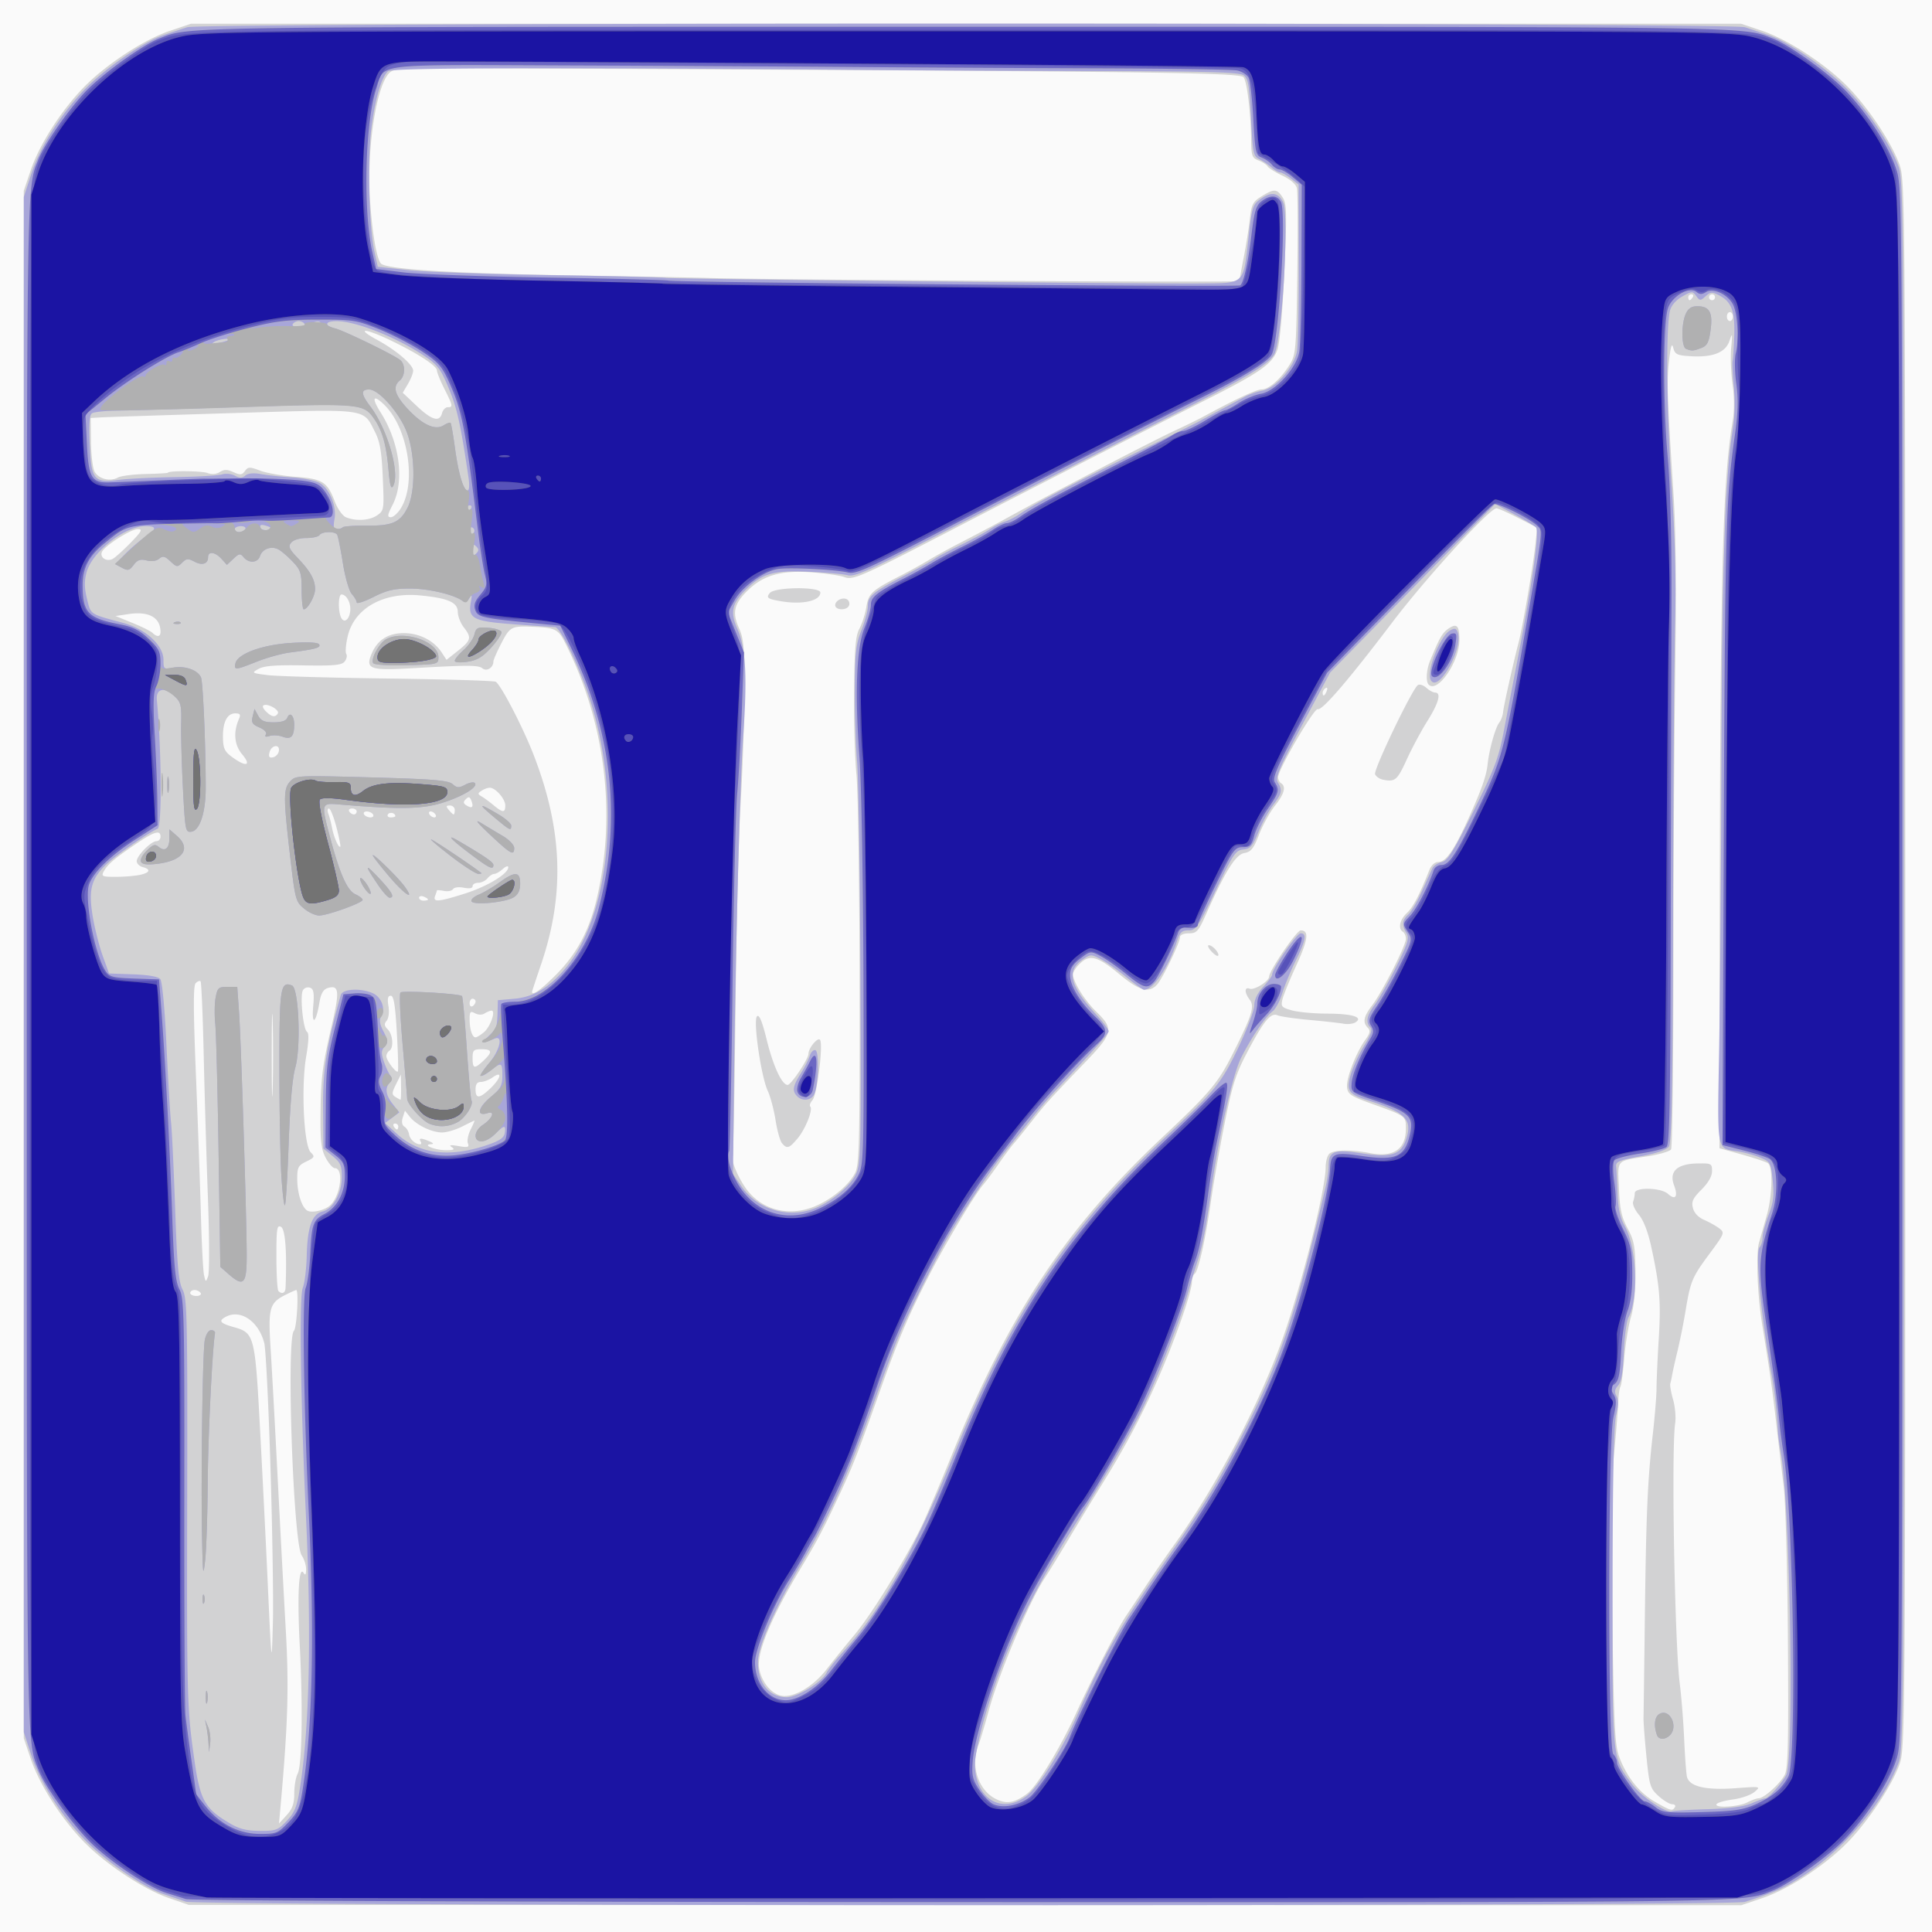
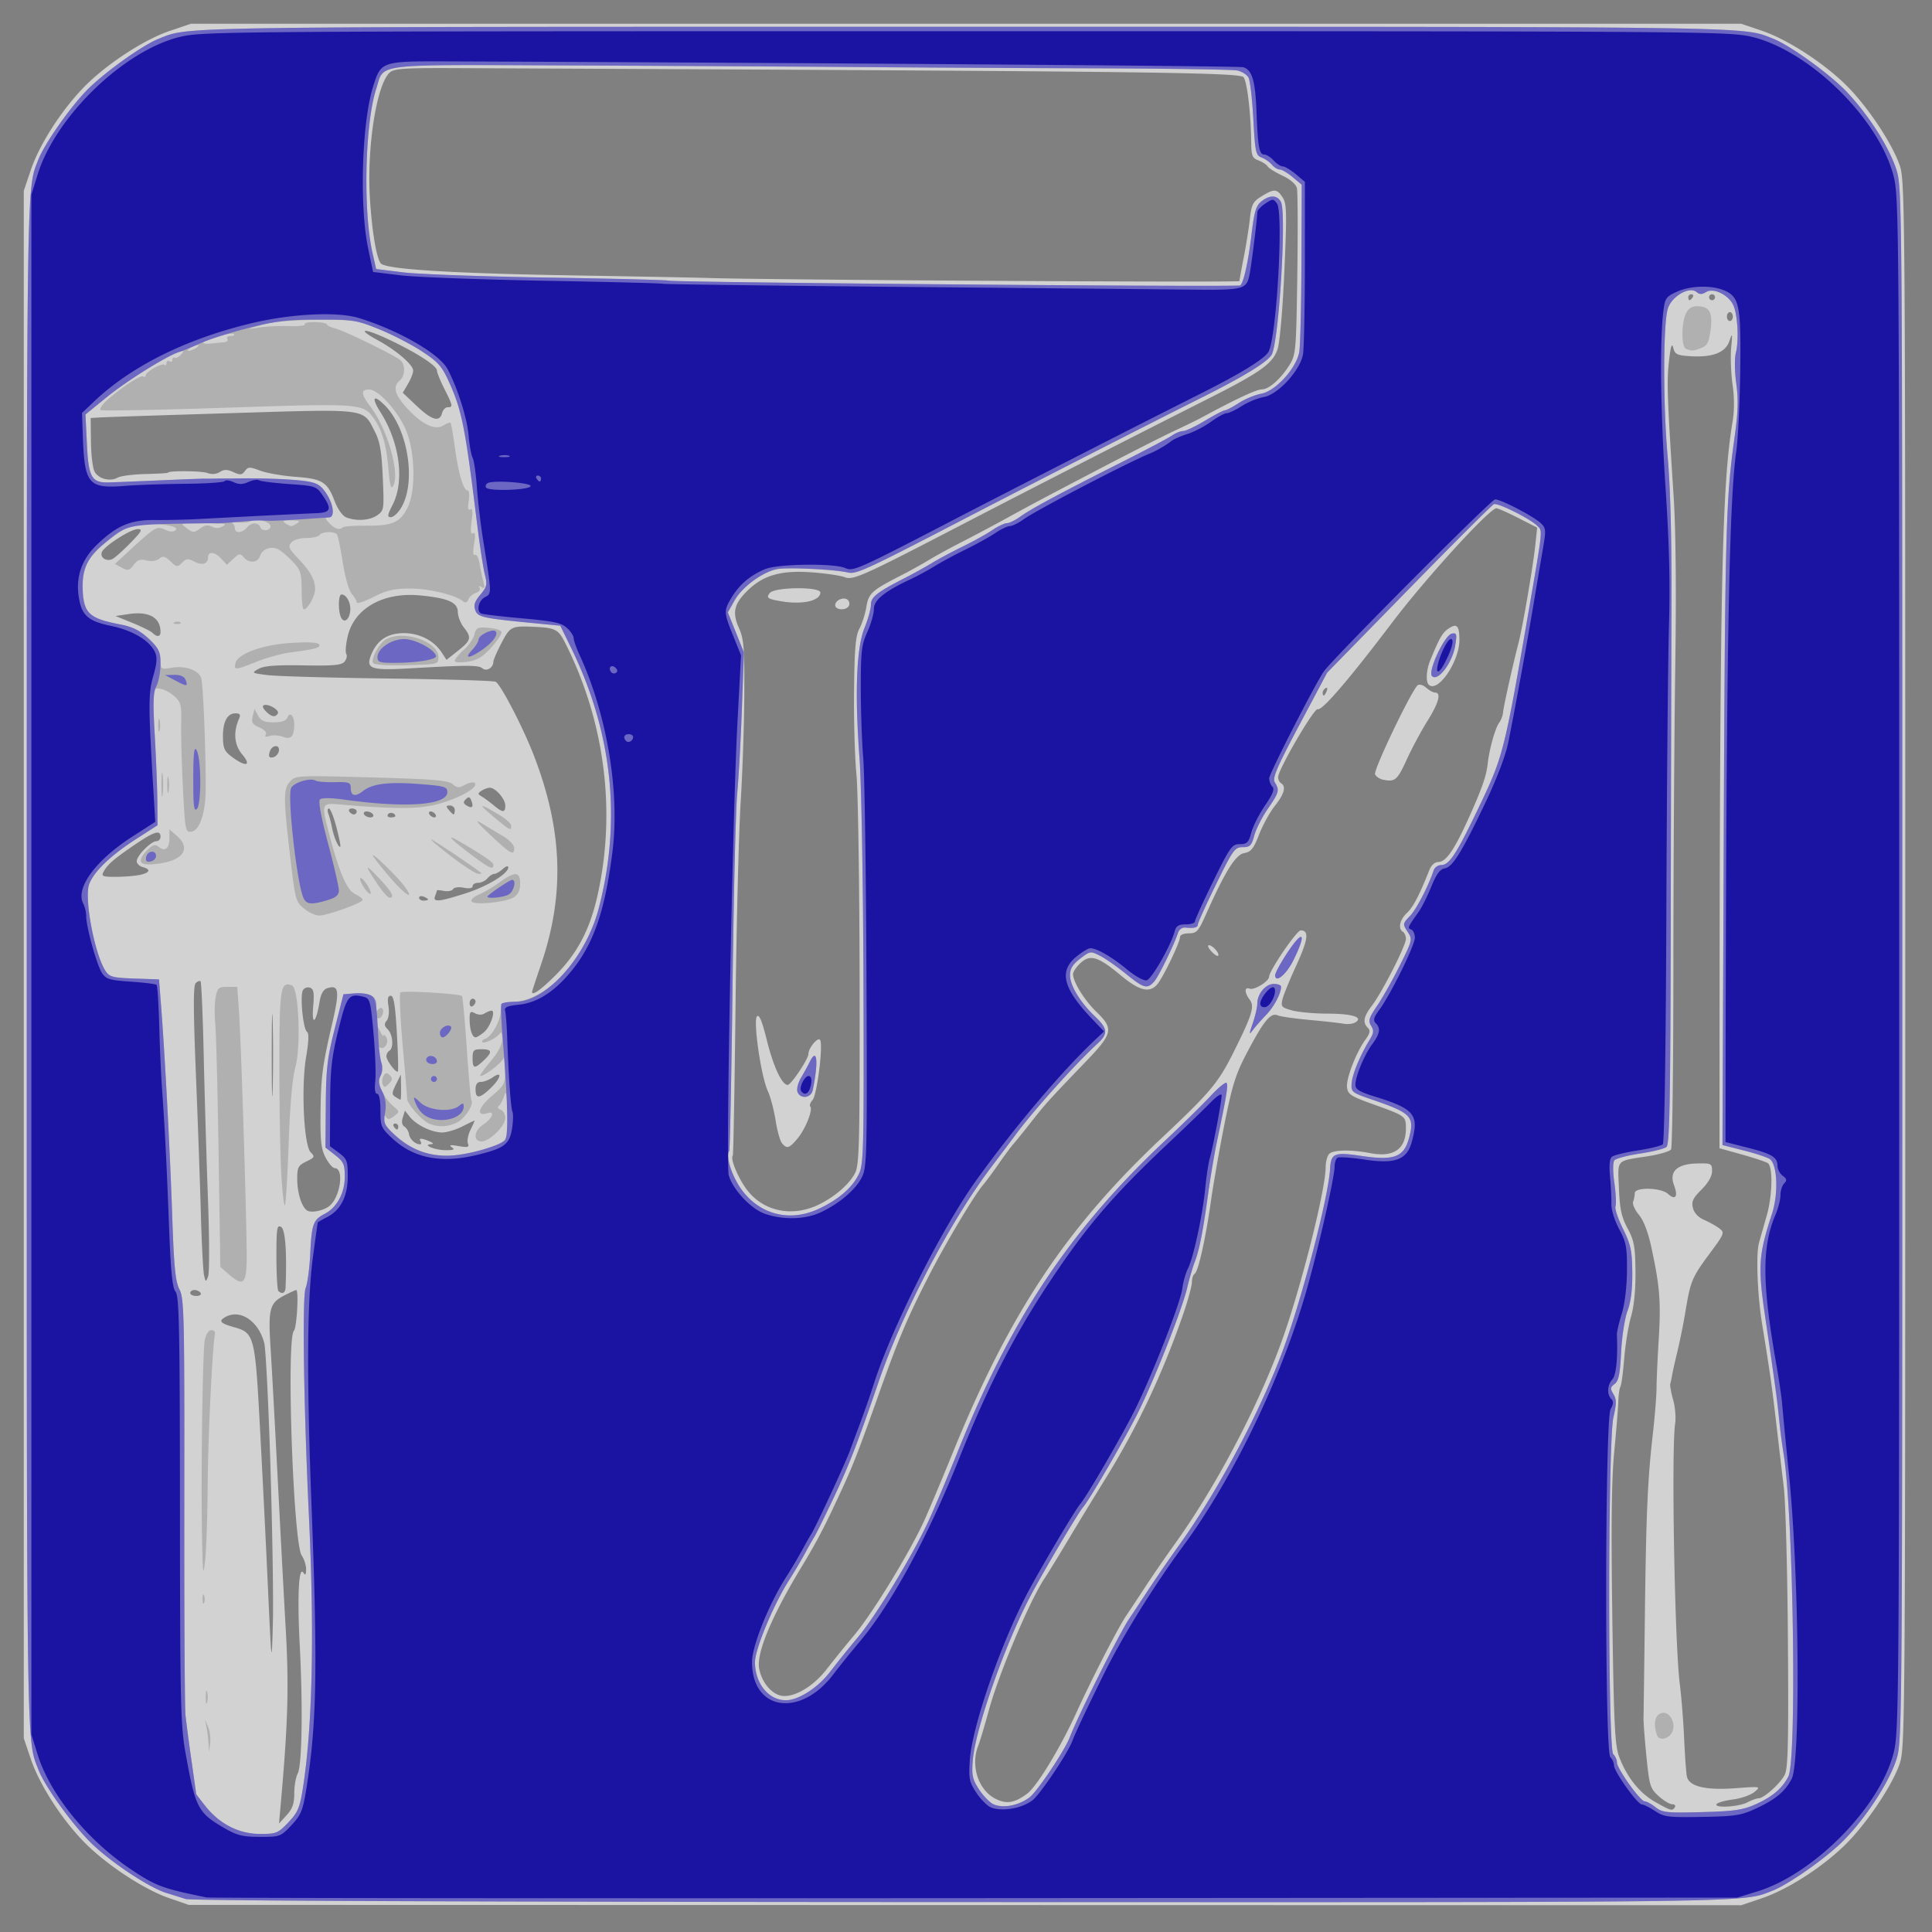
<svg xmlns="http://www.w3.org/2000/svg" width="208" height="208">
  <rect width="100%" height="100%" fill="#808080" stroke="none" />
  <g stroke-width=".32">
-     <path fill="#fafafa" d="M0 104V0h208v208H0z" />
    <path fill="#d2d2d3" d="M18.17 204.34c-2.762-.957-6.951-3.748-9.262-6.172-2.418-2.534-4.679-6.092-5.598-8.809l-.75-2.218v-166.6l.75-2.218c.92-2.716 3.18-6.274 5.598-8.809 2.361-2.476 6.525-5.226 9.37-6.188l2.263-.766h166.92l2.264.766c2.844.962 7.008 3.712 9.37 6.188 2.233 2.342 4.616 5.976 5.422 8.267.588 1.673.605 4.15.605 86.058 0 82.688-.012 84.371-.621 86.105-.854 2.43-3.726 6.647-6.013 8.828-2.534 2.417-6.093 4.678-8.809 5.597l-2.218.75-167.14-.037zm13.51-11.256c0-.794.165-1.752.367-2.13.47-.876.571-7.192.224-13.83-.278-5.31-.11-8.605.4-7.802.202.32.28.218.284-.368.003-.444-.21-1.116-.474-1.492-.91-1.299-1.673-23.355-.837-24.19.31-.311.539-4.389.245-4.389-.06 0-.57.23-1.132.51-1.743.87-1.901 1.426-1.627 5.73.135 2.112.477 8.376.76 13.92.283 5.544.679 12.96.879 16.48.347 6.109.23 10.057-.56 18.88l-.172 1.92.821-.898c.628-.686.822-1.238.822-2.34zm148.64 1.479c.109-.176-.025-.32-.296-.32-.272 0-.93-.396-1.462-.88-.903-.821-.99-1.105-1.305-4.24-.185-1.848-.327-3.72-.316-4.16.012-.44.076-5.264.143-10.72.138-11.281.293-14.852.858-19.84.22-1.936.4-4.168.401-4.96.001-.792.108-3.168.237-5.28.247-4.025.11-5.707-.8-9.905-.356-1.638-.835-2.88-1.344-3.485-.434-.517-.71-1.147-.613-1.401a3.07 3.07 0 0 0 .177-.915c0-.671 2.817-.61 3.577.077.807.73 1.112.29.65-.935-.556-1.472.325-2.297 2.498-2.34 1.523-.03 1.595.008 1.595.823 0 .552-.402 1.256-1.136 1.99-.93.93-1.097 1.289-.922 1.984.134.536.583 1.01 1.216 1.284.55.239 1.281.648 1.622.908.599.458.563.55-1.024 2.693-1.909 2.574-2.075 2.969-2.607 6.182a72.164 72.164 0 0 1-.865 4.32c-.257 1.056-.516 2.208-.575 2.56-.06.352-.152.784-.205.96-.054.176.082.948.301 1.716s.32 1.92.224 2.56c-.424 2.82-.054 23.672.497 28.044.178 1.408.39 4.072.471 5.92.082 1.848.215 3.673.296 4.055.227 1.076 1.992 1.501 5.234 1.261 2.718-.201 2.744-.196 2.051.396-.385.33-1.424.696-2.306.813-.883.117-1.687.344-1.785.504-.281.454 2.37.305 3.31-.186.464-.241 1.012-.44 1.218-.441.571-.003 2.312-1.57 2.807-2.528.357-.69.422-3.406.345-14.442-.051-7.476-.25-14.889-.44-16.473s-.564-4.752-.829-7.04c-.446-3.854-.668-5.417-1.505-10.56-.514-3.162-.682-7.549-.337-8.773l.834-2.935c.614-2.154.676-5.266.112-5.633-.22-.142-1.48-.56-2.8-.929l-2.402-.67.005-10.21c.026-50.271.251-61.168 1.407-68.025.196-1.163.194-2.601-.005-4-.17-1.202-.237-2.976-.148-3.944.148-1.602.13-1.667-.195-.72-.43 1.25-1.824 1.782-4.252 1.623-1.385-.09-1.613-.205-1.79-.903-.147-.577-.275-.178-.458 1.426-.252 2.215-.195 3.879.5 14.573.234 3.6.295 10.228.172 18.56-.105 7.128-.194 21.6-.199 32.16-.004 10.56-.117 19.372-.25 19.582-.134.21-1.248.54-2.476.732-3.522.551-3.27.274-3.138 3.452.093 2.24.278 3.096.934 4.318.707 1.32.821 1.946.848 4.64.02 1.996-.153 3.748-.481 4.876-.282.968-.61 2.984-.73 4.48-.12 1.496-.303 2.863-.408 3.038s-.209.896-.23 1.6c-.021.705-.219 3.154-.439 5.442-.288 2.998-.345 7.959-.205 17.76.167 11.62.274 13.81.733 15.04.814 2.182 2.182 3.906 3.856 4.859 1.72.979 1.876 1.021 2.148.58zm-69.734-1.46c1.04-.77 3.534-4.866 5.25-8.62 1.744-3.818 4.519-9.219 5.426-10.56.476-.704 1.429-2.144 2.117-3.2a161.43 161.43 0 0 1 3.221-4.669c4.576-6.387 9.33-15.565 11.751-22.69 2.044-6.016 4.37-15.445 4.37-17.718 0-.57.173-1.208.384-1.419.442-.442 2.343-.478 4.385-.084 2.549.492 3.87-.416 3.87-2.66 0-1.325-.018-1.339-3.52-2.594-2.412-.865-2.73-1.071-2.818-1.827-.109-.935.978-3.752 1.984-5.141.494-.684.552-.969.257-1.264-.581-.581-.464-1.206.45-2.405 1.094-1.434 3.648-6.454 3.648-7.17 0-.309-.144-.65-.32-.76-.553-.34-.35-1.3.429-2.031.67-.63 1.34-1.913 2.408-4.608.215-.54.59-.88.974-.88.795 0 1.677-1.244 3.11-4.386 1.533-3.364 2.06-4.844 2.2-6.169.162-1.542.827-3.914 1.248-4.454.193-.247.378-.751.412-1.12.061-.667 1.055-5.122 1.661-7.453.445-1.708 1.56-8.2 1.805-10.498l.203-1.92-2.038-1.04c-1.12-.572-2.177-1.04-2.348-1.04-.735 0-7.62 7.54-11.202 12.271-4.678 6.175-7.563 9.535-8.033 9.355-.392-.151-4.269 6.505-4.269 7.33 0 .246.144.536.32.645.566.35.345 1.157-.666 2.433-.542.685-1.307 2.073-1.7 3.086-.59 1.526-.865 1.868-1.602 2-.931.169-2.044 1.954-4.135 6.64-.803 1.8-.988 2-1.835 2-.54 0-.942.172-.942.4 0 .578-1.875 4.46-2.473 5.12-.849.94-1.915.661-3.954-1.036-2.404-2-3.261-2.252-4.31-1.266-.43.404-.783.931-.783 1.172 0 .834 1.233 2.818 2.533 4.076 1.87 1.81 1.759 2.317-1.173 5.364-3.945 4.1-4.32 4.514-5.84 6.453-.792 1.01-1.66 2.085-1.93 2.387-.269.303-.984 1.266-1.59 2.14-.606.875-1.349 1.879-1.65 2.231-.981 1.14-4.063 6.311-5.914 9.92-2.223 4.336-3.257 6.773-5.228 12.32-2.275 6.404-2.86 7.917-4.081 10.56-1.907 4.126-2.63 5.512-4.421 8.48-3.186 5.279-4.806 9.182-4.496 10.834.265 1.414 1.233 2.637 2.295 2.904 1.306.328 3.489-.912 4.958-2.814a147.28 147.28 0 0 1 3.013-3.724c1.965-2.345 5.99-8.942 7.517-12.32.556-1.232 1.949-4.544 3.094-7.36 6.091-14.976 12.208-24.175 22.523-33.868 5.13-4.82 6.01-5.864 7.578-8.986 2.094-4.17 2.39-5.11 1.838-5.837-.585-.772-.586-1.414-.003-1.19.488.187 2.07-.791 2.087-1.291.023-.666 2.972-4.987 3.403-4.987.925 0 .804.981-.463 3.747-.71 1.547-1.384 3.198-1.499 3.67-.19.782-.101.886 1.02 1.198.676.187 2.38.344 3.789.348 2.702.007 3.92.38 3.055.936-.256.164-.832.232-1.28.151-.448-.081-2.111-.266-3.695-.41s-3.117-.366-3.407-.493c-.74-.324-1.488.577-3.248 3.915-1.274 2.417-1.63 3.536-2.473 7.761-.541 2.715-1.195 6.43-1.453 8.255-.58 4.108-1.373 7.655-1.764 7.897-.162.1-.295.507-.295.903s-.42 1.937-.932 3.422c-2.248 6.51-4.957 12.23-8.477 17.9a508.447 508.447 0 0 0-3.899 6.4c-.997 1.672-2.146 3.544-2.555 4.16-1.632 2.462-4.94 10.304-6.008 14.24-.43 1.584-.94 3.285-1.135 3.78-.842 2.142.007 4.762 1.847 5.706 1.191.61 2.05.474 3.425-.545zm19.816-90.698c-.32-.353-.432-.642-.25-.642.402 0 1.2.915.985 1.13-.085.084-.415-.135-.735-.488zm18.505-18.461c-.381-.076-.77-.341-.866-.59-.184-.48 4.02-9.233 4.61-9.598.192-.119.604.014.914.296.311.28.734.511.94.511.69 0 .386 1.123-.825 3.05-.66 1.05-1.661 2.918-2.225 4.15-1.026 2.243-1.256 2.439-2.548 2.18zm4.906-10.234c-.327-.328-.254-1.577.152-2.572.99-2.428 1.307-2.989 1.937-3.43.936-.656 1.218-.378 1.218 1.199 0 2.338-2.353 5.756-3.307 4.803zm-124.69 84.373c-.207-6.776-.509-12.841-.67-13.478-.598-2.347-2.553-3.687-4.142-2.837-.825.442-.629.691.881 1.116 2.193.617 2.268.907 2.8 10.879.264 4.928.625 12.128.802 16 .446 9.763.451 9.804.586 4.96.066-2.376-.05-9.864-.257-16.64zm-7.523-18.88c-.109-.176-.405-.32-.659-.32-.253 0-.461.144-.461.32s.296.32.659.32c.362 0 .57-.144.461-.32zm9.143-.56c.159-3.823-.023-6.294-.48-6.551-.443-.248-.503.132-.503 3.202 0 1.915.096 3.578.213 3.696.386.385.747.223.77-.347zm-8.354-9.56c-.154-4.202-.359-11.157-.456-15.455-.096-4.298-.25-7.888-.34-7.979-.09-.09-.326-.002-.524.197-.268.267-.261 2.823.026 9.898.213 5.246.455 12.058.538 15.138.084 3.08.234 5.96.334 6.4.177.778.19.781.442.12.144-.374.135-4.118-.02-8.32zm13.098.734c1.163-.964 1.582-4.054.55-4.054-.204 0-.639-.496-.965-1.102-.478-.888-.588-1.763-.565-4.529.034-4.122.186-5.333 1.235-9.838.844-3.627.76-4.305-.484-3.91-.457.145-.712.6-.868 1.552-.369 2.234-.852 2.557-.672.449.127-1.477.058-1.897-.332-2.047a.66.66 0 0 0-.766.256c-.347.563.009 4.218.439 4.499.213.139.18 1.038-.097 2.656-.555 3.243-.255 9.567.488 10.31.47.47.432.552-.469.989-.87.42-.981.632-.981 1.854 0 1.516.469 3.03 1.06 3.418.454.298 1.797.02 2.427-.503zm52.82-.207c1.693-.864 3.146-2.15 3.75-3.319.458-.885.513-3.157.49-20.362-.015-10.651-.169-20.806-.342-22.566-.174-1.76-.29-5.792-.257-8.96.048-4.615.163-5.95.578-6.72.285-.528.622-1.583.748-2.344.247-1.484.57-1.774 3.846-3.447.88-.45 2.176-1.169 2.88-1.599s2.288-1.297 3.52-1.928c1.232-.63 3.248-1.698 4.48-2.373 3.486-1.909 3.785-2.068 10.24-5.446 3.344-1.75 7.016-3.615 8.16-4.146 1.144-.53 2.512-1.199 3.04-1.485 3.53-1.915 5.832-2.992 6.394-2.992.785 0 2.067-1.136 3.017-2.673.66-1.069.702-1.568.818-9.707.067-4.719.047-8.894-.043-9.278-.101-.43-.699-.95-1.55-1.35-.762-.358-1.483-.809-1.602-1.001s-.562-.482-.985-.643c-.686-.26-.771-.492-.789-2.14-.032-2.962-.455-6.451-.829-6.824-.517-.517-10.93-.637-84.693-.973-5.65-.026-6.746.046-7.22.475-1.42 1.286-2.483 8.095-2.127 13.635.229 3.55.697 6.326 1.166 6.912.506.631 7.565 1.074 20.603 1.292 7.04.118 13.592.242 14.56.277 5.76.205 57.28.51 57.28.339 0-.114.204-1.245.454-2.514.25-1.268.548-3.129.662-4.133.183-1.624.324-1.9 1.263-2.48 1.353-.837 1.656-.822 2.268.114.444.676.466 1.609.19 7.92-.184 4.188-.49 7.681-.736 8.428-.517 1.566-1.877 2.52-7.941 5.566a3016.34 3016.34 0 0 0-25.44 13.006c-11.335 5.89-12.29 6.32-13.22 5.97-.473-.18-2.068-.414-3.544-.522-3.277-.24-5.198.299-6.879 1.932-1.492 1.449-1.712 2.386-.957 4.07.518 1.156.596 2.119.574 7.1-.015 3.17-.192 8.427-.395 11.683s-.451 13.116-.551 21.91c-.1 8.795-.232 16.04-.293 16.102-.321.321.671 2.64 1.636 3.824 1.85 2.27 4.944 2.816 7.775 1.371zm-4.12-6.535c-.205-.247-.516-1.363-.691-2.48-.176-1.118-.551-2.53-.834-3.139-.727-1.56-1.6-7.603-1.163-8.04.237-.238.548.512 1.045 2.52.707 2.865 1.636 4.867 2.258 4.867.367 0 2.238-2.802 2.238-3.352 0-.629 1.03-1.852 1.254-1.49.344.556-.33 5.915-.814 6.468-.243.278-.355.592-.249.698.322.322-.516 2.432-1.367 3.444-.901 1.071-1.146 1.145-1.678.504zm5.733-57.918c0-.564.968-.954 1.37-.553.166.167.205.46.087.65-.312.505-1.457.428-1.457-.097zm-5.76-.414c-1.528-.252-1.71-.381-1.277-.904.539-.65 5.437-.692 5.437-.048 0 .89-1.901 1.325-4.16.952zm-35.52 58.762c-.346-.235-.145-.269.724-.118 1.013.175 1.173.128 1.01-.296-.106-.278.025-.942.292-1.477.267-.534.454-.972.417-.972-.037 0-.633.288-1.323.64s-1.664.64-2.164.64c-1.118 0-2.78-.806-3.478-1.688l-.521-.658-.233.733c-.15.472-.086.824.179.988.226.14.448.503.493.808.08.54.666 1.082 1.183 1.092.142.003.17-.139.06-.315-.233-.378.08-.378.96 0 .432.185.484.284.16.303-1.005.057.453.647 1.6.647.863 0 1.01-.075.64-.327zm-5.76-2.223c0-.176-.153-.32-.34-.32-.185 0-.249.144-.14.32s.261.32.339.32c.077 0 .14-.144.14-.32zm-13.521-11.28c-.056-1.98-.102-.36-.102 3.6s.046 5.58.102 3.6c.056-1.98.056-5.22 0-7.2zm13.82 7.04-.02-1.36-.527 1.06c-.458.921-.465 1.098-.06 1.355.258.162.504.298.548.3.044.003.071-.607.06-1.355zm9.624.126c1.145-1.094 1.32-1.936.246-1.184-.391.274-.967.498-1.28.498-.393 0-.569.247-.569.8 0 1.041.426 1.01 1.603-.114zm-10.076-5.952c-.174-3.02-.337-4.014-.659-4.014-.31 0-.378.308-.246 1.118.105.647.024 1.305-.191 1.566-.289.347-.262.56.118.94.552.552.66 1.994.171 2.296-.176.11-.32.376-.32.594 0 .447 1.042 1.83 1.234 1.639.069-.069.02-1.931-.107-4.139zm9.332 2.97c.987-.927.934-1.224-.219-1.224-.853 0-.96.107-.96.96 0 1.144.197 1.188 1.18.264zm.052-3.064c.684-.578 1.29-2.324.804-2.315-.151.003-.483.137-.738.298-.282.179-.687.172-1.04-.016-.495-.266-.577-.176-.577.636 0 1.097.28 1.957.639 1.957.138 0 .548-.252.912-.56zm-.91-3.299c0-.165-.145-.3-.32-.3s-.32.224-.32.498.143.41.32.301.32-.333.32-.499zm8.63-2.851c2.29-2.291 3.64-4.835 4.46-8.403 2.095-9.134.838-18.961-3.519-27.501-.647-1.268-1.033-1.47-3.012-1.57-2.704-.137-2.823-.083-3.76 1.71-.484.927-.88 1.834-.88 2.016 0 .653-.725 1.106-1.174.733-.437-.362-1.566-.363-7.756-.005-4.323.25-4.855.057-4.203-1.517.634-1.532 1.775-2.273 3.496-2.271 1.662.001 3.227.797 4.056 2.062l.533.813 1.244-.985c1.412-1.118 1.481-1.41.604-2.532-.344-.44-.629-1.181-.633-1.648-.008-1.024-1.07-1.486-4.074-1.772-3.935-.375-7.052 1.375-7.768 4.362-.21.874-.284 1.745-.166 1.937.12.192.038.565-.18.828-.32.385-1.18.464-4.428.406-2.968-.053-4.242.046-4.83.376-.78.435-.754.453.96.67.967.124 6.816.29 12.997.368 6.181.08 11.388.237 11.572.35.578.357 2.949 4.935 4.1 7.918 3.108 8.046 3.35 14.972.784 22.506-.535 1.573-.974 2.905-.974 2.96 0 .465.946-.206 2.551-1.81zM46.08 96.836c0-.069-.216-.208-.48-.31-.264-.1-.48-.044-.48.126 0 .17.216.31.48.31s.48-.056.48-.126zm3.997-.643c2.386-.758 4.643-2.127 4.643-2.817 0-.194-.264-.115-.585.177-.322.29-.737.53-.921.53-.185 0-.515.215-.734.48s-.669.48-1 .48c-.33 0-.6.161-.6.36 0 .227-.347.29-.948.17-.532-.107-1.04-.041-1.157.15-.116.187-.553.274-.973.194-.42-.08-.762-.106-.762-.057 0 .05-.088.318-.194.596-.27.7.356.65 3.23-.263zM15 94.203c1.14-.229 1.3-.608.36-.853-.352-.093-.64-.378-.64-.634 0-.59 1.542-2.154 2.123-2.154.24 0 .437-.216.437-.48 0-.77-.671-.566-2.72.825-2.257 1.532-2.99 2.164-3.401 2.932-.27.502-.132.563 1.27.563.863 0 2.02-.09 2.57-.2zm21.217-5.16c-.288-1.1-.65-2-.804-2-.155 0-.184.251-.065.56.12.307.299.991.4 1.52.193 1.018.714 2.206.888 2.027.057-.06-.132-1.008-.42-2.108zm3.943-1.36c-.109-.177-.414-.32-.678-.32s-.39.143-.282.32.414.32.678.32.39-.145.282-.32zm2.4.178c0-.338-.614-.48-.797-.184-.11.179.024.325.298.325.274 0 .499-.063.499-.14zm4.32-.179c-.109-.176-.342-.32-.518-.32s-.23.144-.122.32.342.32.518.32.23-.144.122-.32zm-8.48-.32c0-.176-.225-.32-.499-.32s-.41.144-.301.32.333.32.499.32c.165 0 .3-.144.3-.32zm10.56-.16c0-.264-.234-.48-.52-.48-.424 0-.446.087-.12.48.219.264.453.48.52.48.066 0 .12-.216.12-.48zm5.44-.48c0-.713-1.061-1.922-1.68-1.915-.22.003-.616.15-.88.326-.424.283-.42.356.029.622.28.166.856.59 1.28.944.98.816 1.25.821 1.25.023zm-3.651-.52c-.164-.427-.294-.462-.597-.16-.302.302-.285.45.081.676.596.368.783.181.516-.515zm-24.67-4.978c-.865-1.028-.984-2.39-.337-3.862.19-.432.095-.56-.417-.56-.843 0-1.327.902-1.32 2.46.005 1.387.158 1.68 1.266 2.439 1.324.906 1.757.65.809-.477zm3.94-.345c.154-.796-.787-.7-.997.102-.128.491-.037.633.359.556.292-.056.58-.352.638-.658zm-.11-4.06c.218-.352-.976-1.075-1.49-.903-.208.069-.128.332.2.66.615.615 1.014.69 1.29.242zm112.93-2.433c.11-.285.056-.414-.125-.302-.174.108-.316.331-.316.497 0 .46.229.359.442-.195zM17.28 68.028c0-1.545-1.252-2.245-3.434-1.918l-1.41.212 1.83.744c1.006.409 1.981.895 2.166 1.08.471.47.849.419.849-.118zm20.424-2.23c.1-.86-.39-1.796-.943-1.796-.322 0-.377 1.615-.081 2.388.294.766.905.414 1.024-.592zm-23.636-7.371c1.188-1.22 1.317-1.465.774-1.465-.776 0-3.624 1.823-3.877 2.482-.23.601.54 1.072 1.179.72.273-.15 1.139-.932 1.924-1.737zm26.545-2.953c.732-.513.749-.627.596-4.083-.123-2.792-.305-3.846-.846-4.907-1.301-2.55-.605-2.46-15.331-2.01-7.167.218-13.535.426-14.151.462l-1.12.065.03 2.549c.017 1.401.192 2.851.39 3.221.422.787 1.67 1.11 2.5.645.32-.179 1.666-.351 2.991-.383 1.325-.032 2.409-.095 2.409-.141 0-.231 3.618-.205 4.25.03.465.173.952.135 1.337-.106.468-.292.801-.289 1.466.014.726.33.92.311 1.237-.122.34-.463.5-.467 1.643-.037.697.262 2.408.561 3.802.664 2.905.216 3.42.54 4.229 2.657.306.804.838 1.55 1.211 1.7 1.088.441 2.552.346 3.356-.218zm2.56-.782c1.675-2.754.76-8.547-1.746-11.053-1.238-1.238-1.479-.863-.469.73 2.075 3.27 2.621 7.41 1.317 9.967-.574 1.125-.606 1.346-.195 1.346.27 0 .762-.446 1.093-.99zm4.416-10.21c.092-.352.366-.64.61-.64.594 0 .57-.133-.358-1.98-.44-.876-.8-1.765-.8-1.975 0-.5-2.132-1.88-5.067-3.28-2.756-1.315-3.752-1.313-1.335.003 2.042 1.111 3.842 2.656 3.842 3.296 0 .262-.252.905-.56 1.427l-.56.95 1.502 1.42c1.63 1.541 2.464 1.78 2.726.78zm138.97-10.4c0-.264-.144-.48-.32-.48s-.32.216-.32.48.144.48.32.48.32-.216.32-.48zm-4.32-2.08c.108-.176.045-.32-.142-.32-.186 0-.338.144-.338.32s.063.32.14.32c.078 0 .23-.144.34-.32zm2.4 0c0-.176-.144-.32-.32-.32s-.32.144-.32.32.144.32.32.32.32-.144.32-.32z" />
-     <path fill="#a8a6d9" d="M20 204.73c-.528-.178-1.608-.545-2.4-.815-2.19-.747-6.33-3.608-8.513-5.882-2.596-2.706-4.767-6.159-5.734-9.123l-.79-2.42V21.2l.79-2.42c.967-2.964 3.138-6.417 5.734-9.122 2.189-2.28 6.332-5.141 8.513-5.878.792-.268 1.938-.649 2.547-.848 1.584-.517 166.12-.517 167.71 0 .61.199 1.755.58 2.547.848 2.182.737 6.325 3.597 8.513 5.878 2.197 2.288 4.488 5.715 5.423 8.108.614 1.573.624 3.046.624 86.08 0 82.79-.012 84.512-.62 86.08-1.647 4.256-5.925 9.28-10.263 12.058-2.044 1.308-2.911 1.695-6.224 2.776-1.479.483-166.42.455-167.85-.028zm10.874-8.697c.843-.894 1.097-1.516 1.403-3.44 1.037-6.513 1.266-16.508.669-29.229-.582-12.375-.743-23.743-.352-24.702.202-.494.395-2.05.429-3.458.074-3.098.568-4.488 1.696-4.771 1.14-.286 2.078-1.957 2.083-3.71.004-1.224-.145-1.562-.989-2.256l-.993-.816-.037-4.304c-.036-4.144.353-6.643 1.905-12.224.186-.669 2.17-.775 3.465-.185.929.423 1.386 1.698.892 2.488-.24.386-.174.823.246 1.632.499.96.515 1.172.12 1.612-.366.41-.383.719-.086 1.6.203.602.514 1.28.692 1.507.222.283.208.53-.046.784-.557.557-.449 1.336.323 2.317l.693.882-1.525 1.15 1.243 1.139c2.414 2.21 5.667 2.615 9.776 1.216 1.321-.45 1.785-.772 1.862-1.29.132-.89-.054-.871-1.033.108-.98.98-2.11 1.07-2.11.168 0-.348.348-.861.774-1.14 1.016-.665 1.383-1.546.531-1.276-1.224.389-1.083-.557.249-1.663 1.142-.949 1.327-1.276 1.327-2.355 0-1.44-.086-1.485-1.193-.614-1.353 1.064-1.487.721-.272-.697 1.173-1.372 1.593-3.073.664-2.697-1.473.596-1.551.572-.72-.219.925-.879.968-.995 1.012-2.787l.029-1.12 1.787-.16c2.084-.186 3.816-1.238 5.574-3.382 5.033-6.143 5.97-19.663 2.09-30.184-1.245-3.38-2.807-6.431-3.296-6.443-.218-.006-2.19-.14-4.385-.3-4.44-.323-5.002-.613-4.676-2.41.142-.784.112-.854-.166-.383-.224.38-.468.478-.714.285-.867-.677-3.677-1.343-5.666-1.343-1.714 0-2.497.181-3.943.91-.993.502-1.806.765-1.806.586 0-.179-.235-.585-.523-.903-.293-.325-.717-1.792-.966-3.347-.244-1.522-.521-2.893-.616-3.047-.237-.383-1.651-.352-1.895.041-.108.176-.747.32-1.42.32-.71 0-1.393.207-1.631.495-.346.416-.233.68.723 1.68 1.345 1.408 1.848 2.315 1.848 3.333 0 .749-.798 2.173-1.218 2.172-.122 0-.224-.93-.227-2.065-.006-1.85-.106-2.17-.96-3.067-.525-.552-1.212-1.142-1.527-1.313-.764-.415-1.748-.068-1.993.702-.236.745-1.195.817-1.763.133-.362-.436-.485-.418-1.105.165l-.698.655-.584-.645c-.68-.75-1.445-.848-1.445-.184 0 .728-.631.932-1.48.478-.666-.357-.856-.34-1.313.118-.5.5-.583.49-1.261-.148-.598-.562-.813-.611-1.212-.28-.297.246-.822.318-1.352.185-.674-.169-.983-.062-1.394.483-.456.604-.626.647-1.252.312l-.724-.388 1.062-1.096c.584-.602 1.535-1.417 2.112-1.81 1.308-.89 1.329-1.195.082-1.195-2.227 0-5.754 2.76-6.347 4.968-.257.957-.245 1.696.047 2.873.425 1.717.234 1.59 3.898 2.58 2.425.656 4.334 2.407 4.334 3.977 0 1.002.034 1.027 1.087.83 1.215-.228 2.596.266 2.95 1.056.218.484.508 7.226.512 11.877.001 2.652-.633 4.606-1.538 4.735-.644.092-.679-.083-.915-4.64-.135-2.604-.22-5.746-.191-6.982.048-2.012-.03-2.324-.737-2.989-1.084-1.018-1.995-.803-1.88.444.513 5.577.557 13.696.075 13.857-.693.231-4.362 2.755-5.388 3.707-1.732 1.606-2.068 2.776-1.612 5.604.213 1.32.7 3.27 1.082 4.332l.694 1.932 2.582.092c1.661.06 2.708.245 2.936.519.209.252.48 3.163.664 7.107.171 3.675.392 7.402.49 8.282.099.88.298 5.063.444 9.297.213 6.21.368 7.898.802 8.738.49.946.534 2.954.496 22.223-.044 22.08-.024 22.822.789 28.519.598 4.196 1.113 5.122 3.698 6.661 1.113.663 1.868.86 3.323.87 1.734.011 1.963-.073 2.911-1.079zm-8.427-8.349c-.03-.528-.13-1.32-.22-1.76l-.165-.8.344.79c.19.433.289 1.225.22 1.76l-.123.97zm-.292-4.96c0-.616.065-.868.146-.56.08.308.08.812 0 1.12s-.146.056-.146-.56zm-.344-10.56c0-.44.073-.62.161-.4.09.22.09.58 0 .8s-.161.04-.161-.4zm-.053-6.4c-.137-6.587.05-20.32.293-21.506.125-.611.411-1.053.682-1.053.257 0 .444.144.415.32-.295 1.797-.753 11.206-.785 16.16-.023 3.432-.148 7.176-.278 8.32-.209 1.831-.248 1.564-.327-2.24zm2.823-28.617-.86-.757-.187-12.273c-.103-6.75-.265-13.017-.36-13.926-.095-.909-.076-2.169.042-2.8.196-1.04.313-1.147 1.271-1.147h1.056l.188 2.64c.222 3.118.83 22.379.83 26.31 0 3.073-.335 3.402-1.98 1.953zm5.708-10.628c-.115-1.878-.209-7.118-.209-11.645 0-8.555.108-9.256 1.353-8.779.737.284.993 6.613.357 8.849-.311 1.093-.565 4.01-.711 8.168-.125 3.558-.307 6.548-.404 6.645-.097.097-.27-1.36-.386-3.238zm15.925-5.544c-.765-.31-2.372-2.117-2.378-2.675-.002-.206-.22-2.814-.484-5.795-.264-2.98-.37-5.525-.236-5.654.244-.233 6.36.123 6.624.387.076.076.306 2.583.51 5.572.205 2.99.432 5.532.505 5.65.277.45-.674 1.93-1.521 2.369-.977.505-2.009.555-3.02.146zM32.862 97.917c-1.042-.82-1.068-.913-1.648-5.92-.706-6.094-.705-7.068.008-7.856.595-.658.75-.666 8.772-.445 6.677.184 8.269.315 8.73.72.48.42.68.431 1.359.068.438-.235.902-.32 1.032-.191.415.416-1.29 1.455-3.525 2.147-2.179.676-4.611.713-11.03.17-2.001-.17-2.005-.157-1.02 3.551 1.034 3.898 1.842 5.715 2.72 6.115.43.195.78.468.78.605 0 .32-3.786 1.684-4.677 1.684-.372 0-1.048-.292-1.5-.648zm17.906-.874c-.11-.178.236-.504.77-.725.532-.22 1.537-.814 2.233-1.317 1.686-1.222 2.23-1.191 2.23.127 0 .722-.213 1.176-.693 1.475-.877.548-4.27.877-4.54.44zM40.71 95.285c-1.5-2.216-1.483-2.412.067-.77 1.435 1.522 1.766 2.13 1.159 2.13-.168 0-.72-.612-1.226-1.36zm-1.527.258c-.302-.461-.477-.91-.39-.998s.408.217.71.678c.302.46.477.91.389.997s-.407-.217-.71-.677zm2.824-1.058c-.867-1.012-1.694-2.056-1.838-2.32-.369-.678 2.63 2.215 3.4 3.28 1.153 1.596.045.915-1.562-.96zm6.713-2.177c-1.276-.97-2.32-1.841-2.32-1.936 0-.126 4.278 2.726 5.414 3.61.073.056-.071.1-.32.097-.25-.003-1.498-.8-2.774-1.77zm2.16-.18c-2.347-1.754-3.018-2.477-1.44-1.551 2.816 1.65 3.68 2.25 3.68 2.552 0 .544-.425.354-2.24-1.002zm-35.678.68c-.143-.232.093-.723.581-1.21.68-.68.905-.753 1.305-.42.673.558 1.153.163 1.153-.95v-.939l.8.696c1.55 1.348.704 2.64-1.96 2.994-1.145.152-1.71.1-1.879-.172zm37.592-2.911c-1.49-1.4-1.758-1.757-.953-1.268.616.375 1.66 1 2.318 1.388.658.39 1.198.96 1.2 1.268.004.883-.353.69-2.565-1.388zm.912-1.49c-2.355-1.942-2.361-2.098-.027-.722.746.44 1.358.98 1.36 1.2.003.562-.13.514-1.333-.478zm-35.697-3.922c0-.792.062-1.116.138-.72.077.396.077 1.044 0 1.44s-.138.072-.138-.72zm12.426-5.167c-.422-.158-1.052-.196-1.4-.086-.425.135-.56.083-.411-.159.132-.214-.15-.52-.698-.754-.763-.327-.886-.53-.722-1.194l.196-.8.392.72c.305.561.674.72 1.67.72.84 0 1.342-.164 1.463-.478.275-.717.757-.244.751.737-.007 1.277-.345 1.63-1.241 1.294zm-5.097-7.873c.19-1.035 2.827-2.021 5.945-2.223 1.864-.12 2.939-.068 3.075.153.217.351-.372.515-3.157.876-.88.115-2.475.556-3.545.981-2.322.923-2.452.935-2.318.213zm14.836-.06c-.278-.45.668-2.174 1.41-2.57 1.901-1.018 5.617.254 5.617 1.923 0 .781-.025.788-3.414.878-2.041.054-3.495-.04-3.613-.231zm8.787-.246c0-.17.43-.69.953-1.157.524-.467 1.046-1.219 1.16-1.67.183-.734.341-.81 1.501-.724.713.053 1.348.254 1.41.445.064.192-.43.947-1.094 1.678-.936 1.03-1.517 1.376-2.57 1.533-.798.12-1.36.076-1.36-.105zm-30.14-4.153c.231-.092.507-.08.614.026.106.106-.083.182-.42.168-.373-.016-.449-.092-.194-.194zm165.02 127.79c2.382-.07 3.921-.276 4.76-.638.68-.294 1.338-.534 1.46-.534.324 0 1.803-1.645 2.238-2.49.895-1.74.435-29.155-.584-34.79-.16-.88-.298-1.889-.308-2.24-.042-1.52-.342-4.292-.64-5.92-1.15-6.271-1.832-13.383-1.332-13.883.18-.18.326-.656.326-1.059 0-.403.292-1.49.65-2.416.518-1.346.607-2.086.44-3.695-.198-1.929-.253-2.031-1.337-2.484-.621-.26-1.72-.562-2.441-.672-2.298-.35-2.192.234-1.989-10.976.1-5.553.213-19.672.248-31.376.063-20.596.4-30.416 1.209-35.309.22-1.332.27-3.148.126-4.64-.13-1.348-.191-2.595-.137-2.771.054-.176.135-1.388.179-2.692.09-2.678-.283-3.698-1.606-4.384-.78-.405-.945-.395-1.475.084-.56.508-.622.506-1.009-.023-.391-.535-.464-.533-1.496.043-.651.364-1.18.962-1.323 1.495-.46 1.725-.385 10.693.158 18.757.383 5.678.499 10.253.382 15.04-.093 3.784-.192 17.861-.22 31.282-.04 19.138-.139 24.523-.457 24.96-.265.364-1.336.729-3.074 1.048-2.325.426-2.659.57-2.596 1.12.039.346.107 1.638.15 2.87.055 1.585.283 2.614.777 3.52 1.294 2.369 1.514 7.755.402 9.832-.208.39-.433 2.074-.501 3.745-.087 2.151-.267 3.197-.617 3.584-.367.405-.41.702-.169 1.153.224.417.21 1.05-.043 2.026-.254.98-.371 6.716-.38 18.54-.012 18.908-.08 18.203 2.07 21.173.956 1.32 3.687 3.184 4.316 2.946.178-.067 1.907-.169 3.843-.226zm-5.446-7.972c-.365-.999-.273-1.936.22-2.257 1.103-.717 2.135 1.3 1.162 2.273-.499.499-1.197.49-1.382-.016zm3.126-149.25c-.508-.205-.526-2.68-.028-3.773.265-.583.62-.816 1.24-.816 1.314 0 1.688.674 1.427 2.571-.183 1.333-.368 1.685-1.012 1.93-.853.324-1.019.333-1.627.088zm-71.005 155.81c1.284-.965 3.84-5.026 5.388-8.56 2.914-6.653 4.524-9.468 9.643-16.866 4.467-6.455 5.646-8.404 8.516-14.08 3.845-7.603 5.45-12.443 8.658-26.1.176-.75.32-1.776.32-2.28 0-1.546.598-1.77 3.52-1.315 3.188.496 4.272.16 4.817-1.49.716-2.171-.011-2.899-4.26-4.257-1.954-.625-2.203-1.039-1.676-2.79.246-.817.894-2.204 1.44-3.082.693-1.116.89-1.697.655-1.932-.54-.541-.393-1.288.487-2.467.452-.606 1.488-2.445 2.302-4.086 1.248-2.517 1.42-3.08 1.097-3.595-.531-.85-.478-1.395.196-2.005.318-.288.983-1.426 1.479-2.53.495-1.103 1.005-2.219 1.132-2.479.127-.26.578-.548 1.001-.64.627-.136 1.261-1.157 3.409-5.486 2.318-4.675 2.718-5.741 3.297-8.8.363-1.914 1.01-5.28 1.438-7.48 1.624-8.348 2.392-13.894 1.976-14.275-.215-.196-1.289-.841-2.387-1.434l-1.997-1.076-17.766 18.15-2.999 5.62c-2.484 4.655-2.936 5.717-2.64 6.192.525.84.452 1.2-.5 2.447-.471.618-1.183 1.928-1.58 2.91-.616 1.518-.86 1.8-1.631 1.88-.825.087-1.093.483-2.966 4.4-1.895 3.963-2.127 4.305-2.926 4.305-.721 0-.935.204-1.257 1.2-.908 2.804-2.54 5.2-3.543 5.2-.121 0-.989-.626-1.93-1.391-.94-.765-2.181-1.635-2.76-1.934-1.01-.522-1.087-.517-2 .133-1.672 1.191-1.258 2.782 1.516 5.819.756.828 1.376 1.65 1.376 1.828 0 .277-1.441 1.884-5.92 6.603-.528.556-1.608 1.827-2.4 2.824s-2.098 2.638-2.903 3.646c-1.322 1.657-3.898 5.466-5.676 8.392-1.162 1.913-4.583 8.689-5.574 11.04-.52 1.232-1.632 4.184-2.473 6.56-3.084 8.714-4.958 12.9-8.285 18.502-2.692 4.534-4.53 8.719-4.53 10.314 0 2.353 1.2 3.824 3.117 3.824 1.122 0 3.735-1.604 4.265-2.618.214-.408.985-1.39 1.715-2.182 4.161-4.516 7.857-11.13 12.247-21.92 5.924-14.56 12.162-23.87 22.431-33.483 5.512-5.159 6.105-5.887 7.96-9.773.937-1.967 1.705-4.004 1.705-4.526 0-.615.34-1.314.96-1.978.528-.566.96-1.16.96-1.322 0-.62 2.64-4.438 3.069-4.438.685 0 .549.75-.536 2.954-.543 1.103-1.195 2.684-1.449 3.514s-.718 1.693-1.031 1.92c-.736.532-2.294 2.83-3.392 5.006-.91 1.8-2.436 8.56-3.225 14.286-.559 4.056-.947 6.028-1.542 7.84a96.82 96.82 0 0 0-1.01 3.36c-.697 2.492-3.07 8.547-4.704 12-1.233 2.604-4.147 7.619-7.812 13.44-4.463 7.09-7.282 13.138-9.252 19.853-.613 2.092-1.116 4.464-1.116 5.271 0 3.703 2.853 5.467 5.556 3.436zm43.543-120.11c-.55-.892.953-4.791 2.081-5.395.498-.266.656-.211.812.282.555 1.747-2.087 6.416-2.893 5.113zm-66.48 56.89c1.74-.642 3.883-2.366 4.523-3.639.586-1.165.609-2.067.532-21.217-.044-11-.202-21.44-.352-23.2-.15-1.76-.264-5.288-.253-7.84.018-3.979.12-4.89.716-6.4.382-.968.695-2.133.695-2.59 0-1.074.518-1.504 4-3.326 1.584-.829 3.043-1.64 3.241-1.802.199-.162 1.422-.811 2.719-1.442 1.296-.631 2.718-1.401 3.159-1.712.44-.31 1.161-.673 1.601-.808s1.216-.536 1.723-.894c1.38-.972 5.391-3.082 12.357-6.5 3.432-1.684 6.528-3.223 6.88-3.42.352-.197 1.432-.78 2.4-1.298.968-.517 2.12-1.134 2.56-1.372s1.27-.521 1.845-.63c1.44-.273 3.447-2.587 3.718-4.286.113-.705.197-5.021.186-9.59l-.019-8.307-.828-.651c-.455-.359-.977-.652-1.16-.652-.182 0-.595-.239-.919-.531a6.957 6.957 0 0 0-1.305-.889c-.67-.333-.73-.626-.918-4.483-.168-3.473-.292-4.194-.78-4.552-.462-.337-3.59-.432-15.16-.46-8.02-.018-18.9-.07-24.18-.113-35.197-.29-52.319-.25-52.767.12-.734.61-1.453 3.11-1.842 6.405-.4 3.387-.204 10.512.357 13.02l.366 1.635 3.263.356c1.795.197 8.728.442 15.408.546 6.68.104 12.224.236 12.32.293.204.122 51.678.66 57.615.604 4.79-.046 4.562.175 5.143-5 .363-3.233.445-3.492 1.304-4.104 1.121-.798 1.892-.69 2.405.338.659 1.322-.021 13.987-.872 16.228-.395 1.04-2.596 2.412-9.531 5.943-13.698 6.974-20.693 10.55-27.983 14.309-6.31 3.253-7.763 3.886-8.48 3.696-.477-.126-2.401-.296-4.276-.377-3.742-.16-4.959.193-6.72 1.953-1.485 1.486-1.677 2.4-.883 4.205.916 2.079 1.077 5.084.623 11.66-.369 5.358-.848 23.809-1.007 38.798l-.087 8.238.946 1.362c1.679 2.415 4.911 3.411 7.716 2.377zm-1.755-12.12c-.557-.558-.477-1.08.37-2.423.414-.656.858-1.525.987-1.931.128-.406.402-.68.607-.608.438.154.322 3.904-.15 4.784-.346.647-1.255.736-1.814.177zm-34.56-59.2c-.298-.3-.384-.214-.384.384s.086.682.384.384c.3-.3.3-.47 0-.768zm-.237-1.514c.101-.164.038-.389-.141-.5-.18-.11-.326.024-.326.299 0 .562.192.644.467.2zM26.4 56.968c.109-.176-.099-.32-.461-.32-.363 0-.66.144-.66.32s.208.32.462.32c.253 0 .55-.144.659-.32zm2.72-.157c0-.049-.277-.161-.616-.25-.42-.11-.565-.027-.454.263.13.338 1.07.327 1.07-.013zm7.774-.045c.111-.11 1.251-.191 2.534-.179 2.798.026 3.634-.335 4.44-1.916.874-1.712.843-5.702-.063-8.122-.777-2.078-3.018-4.622-4.07-4.622-.912 0-.878.5.125 1.815 1.858 2.436 3.229 7.217 2.462 8.586-.222.398-.356-.086-.502-1.81-.22-2.606-.663-4.166-1.541-5.428-1.15-1.655-1.536-1.69-14.139-1.28-6.37.206-12.537.39-13.707.407-1.17.017-2.304.14-2.52.274-.283.175-.355 1.115-.257 3.358.168 3.824.447 4.163 3.144 3.814.968-.125 3.71-.26 6.092-.298 2.382-.04 4.645-.17 5.028-.292.382-.122.998-.059 1.368.139.504.27.787.265 1.129-.019.288-.24.887-.297 1.63-.158.647.122 2.192.286 3.435.366 1.266.082 2.591.363 3.015.64 1.037.68 1.763 2.53 1.514 3.858-.148.792-.086 1.068.24 1.068.244 0 .533-.09.643-.2zm13.825-2.039c.11-.176.046-.32-.14-.32-.187 0-.34.144-.34.32s.064.32.141.32c.078 0 .23-.144.34-.32zm-.273-3.28c-.85-5.76-1.227-7.47-2.118-9.61-.906-2.175-1.203-2.563-2.754-3.593-2.975-1.974-7.275-3.666-9.335-3.673-1.266-.004-1.368.485-.163.787.975.245 6.348 2.859 7.016 3.413.572.475.542 1.703-.053 2.197-.789.655-.553 1.534.808 3.011 1.602 1.738 2.993 2.387 3.9 1.82.35-.217.69-.34.759-.272.068.068.278 1.266.467 2.662.381 2.814.918 4.619 1.374 4.619.17 0 .213-.587.099-1.36zM24.614 36.602c.32-.276-1.142-.072-1.574.22-.35.237-.22.267.48.11.528-.118 1.02-.266 1.094-.33zm8.186-1.715c-.108-.176-.396-.32-.64-.32s-.53.144-.64.32c-.112.183.163.32.64.32s.753-.137.64-.32zm1.674-.193c-.107-.106-.383-.118-.614-.025-.255.102-.18.178.194.193.337.014.526-.062.42-.168z" />
    <path fill="#b0b0b1" d="M20 204.45a350.71 350.71 0 0 0-2.08-.65c-1.796-.554-5.666-3.09-7.889-5.168-2.014-1.885-5.147-6.185-5.88-8.072-1.315-3.38-1.271-.379-1.271-86.716 0-86.178-.041-83.346 1.252-86.668.64-1.643 3.25-5.403 5.096-7.337 1.813-1.9 6.097-4.984 7.896-5.684 3.38-1.314.37-1.27 86.876-1.27s83.495-.044 86.876 1.27c1.8.7 6.084 3.783 7.897 5.684 2.38 2.495 4.617 5.993 5.399 8.44.618 1.937.629 3.346.629 85.566 0 82.786-.006 83.616-.642 85.605-.821 2.57-3.56 6.686-5.993 9.007-1.934 1.845-5.694 4.456-7.337 5.096-3.324 1.293-.445 1.253-87.084 1.226-51.345-.015-83.149-.14-83.744-.329zm11.039-8.246c1.014-1.066 1.233-1.574 1.556-3.6 1.039-6.524 1.268-16.51.67-29.239-.577-12.278-.742-23.743-.357-24.702.199-.494.418-2.122.488-3.618.151-3.25.316-3.717 1.537-4.348 1.34-.692 2.184-2.25 2.186-4.03 0-1.308-.13-1.598-1.04-2.31l-1.04-.814.035-4.569c.03-3.922.167-5.09.968-8.25l.934-3.68 1.178-.098c1.711-.143 2.592.415 2.344 1.485-.143.616-.11.723.115.383.171-.259.41-.373.529-.254.326.326-.128 1.276-.5 1.046-.177-.11-.322-.135-.322-.057 0 .326.936 2.269.952 1.976.01-.176.151-.11.314.149.332.525-.191 1.4-.663 1.108-.376-.232-.358.194.06 1.392.247.708.244 1.17-.01 1.645-.41.766.243 2.313 1.386 3.286.671.571.672.586.06 1.06-.487.375-.677.393-.875.08-.177-.279-.256-.215-.26.209-.007.921 2.43 2.977 4.241 3.579 1.836.61 4.315.474 6.838-.374 2.332-.785 2.358-.828 2.272-3.847-.059-2.096-.138-2.49-.363-1.804-.159.482-.423.965-.587 1.072s-.07.283.208.39c.279.107.507.507.507.89 0 .86-1.686 2.525-2.557 2.525-.914 0-.83-1.143.13-1.772 1.016-.666 1.383-1.546.532-1.276-1.27.403-1.05-.565.413-1.815 1.424-1.217 1.48-1.332 1.445-2.922-.02-.91-.096-1.44-.169-1.175-.128.468-1.997 1.92-2.473 1.92-.132 0 .345-.694 1.06-1.541.88-1.044 1.297-1.843 1.294-2.48-.003-.517-.11-.78-.24-.587-.327.49-1.692 1.177-1.908.961-.098-.098.063-.271.359-.385.691-.265 1.617-1.977 1.626-3.008.007-.727.159-.816 1.642-.965 3.611-.364 7.537-4.796 8.907-10.057 2.47-9.482 1.467-18.949-2.968-28.019l-1.173-2.4-2.56-.247c-5.833-.562-6.314-.666-6.592-1.424-.198-.54-.068-.942.542-1.666.712-.847.767-1.09.49-2.168-.172-.668-.544-3.087-.825-5.375-1.302-10.575-1.639-12.277-3.046-15.386-.757-1.674-1.166-2.133-2.925-3.285-1.124-.737-3.196-1.805-4.604-2.374-2.457-.993-2.728-1.034-6.72-.996-2.732.025-4.765.212-5.92.545-1.669.48-1.685.494-.32.281.792-.124 2.272-.196 3.29-.16 1.017.036 1.776-.053 1.686-.198-.09-.146.41-.25 1.11-.231.7.018 1.274.128 1.274.244s.394.31.876.43c.975.245 6.348 2.859 7.017 3.414.571.474.542 1.702-.053 2.196-.79.655-.554 1.535.808 3.012 1.601 1.737 2.992 2.386 3.9 1.82.349-.218.69-.34.758-.272.068.068.279 1.266.468 2.662.38 2.81.917 4.618 1.372 4.618.164 0 .215.507.115 1.127-.126.775-.074 1.06.168.91.247-.152.29.232.145 1.29-.145 1.056-.102 1.441.145 1.289.246-.153.282.188.12 1.144-.146.868-.115 1.29.086 1.166.175-.108.404.337.515 1 .11.657.294 1.54.41 1.964.16.586.11.708-.21.51-.267-.165-.342-.134-.205.087.118.19-.063.435-.401.542-.338.107-.702.422-.808.7-.134.347-.316.407-.59.192-.884-.693-3.676-1.361-5.688-1.361-1.713 0-2.496.18-3.943.91-.993.501-1.805.764-1.805.586 0-.18-.236-.586-.523-.904-.294-.324-.718-1.792-.967-3.346-.244-1.522-.52-2.894-.616-3.047-.236-.383-1.651-.353-1.894.04-.109.177-.748.32-1.42.32-.711 0-1.393.207-1.632.495-.346.417-.233.68.723 1.68 1.346 1.408 1.849 2.315 1.849 3.334 0 .748-.799 2.172-1.218 2.171-.122 0-.225-.93-.228-2.065-.005-1.85-.105-2.169-.96-3.067-.525-.551-1.212-1.142-1.526-1.313-.765-.414-1.749-.068-1.993.702-.237.745-1.196.818-1.764.133-.362-.436-.485-.418-1.105.165l-.698.656-.584-.645c-.68-.751-1.444-.849-1.444-.184 0 .727-.632.931-1.48.477-.667-.356-.856-.34-1.314.118-.5.5-.582.49-1.261-.148-.598-.561-.812-.611-1.212-.28-.297.247-.821.319-1.351.186-.674-.17-.984-.062-1.394.482-.463.613-.621.65-1.276.3l-.748-.4 1.432-1.318c2.926-2.694 3.077-2.784 3.969-2.378.582.266.91.272 1.158.024.565-.564-3.653-.897-4.889-.385-1.519.629-4.035 2.74-4.624 3.878-.595 1.152-.677 3.514-.167 4.827.393 1.01 1.048 1.342 3.65 1.847 2.398.465 4.387 2.198 4.387 3.82 0 1.044.008 1.05 1.262.849 1.39-.223 2.729.23 3.095 1.043.217.485.507 7.227.51 11.877.003 2.652-.632 4.606-1.537 4.736-.644.092-.679-.083-.915-4.64-.135-2.605-.22-5.747-.191-6.982.047-1.978-.035-2.327-.685-2.916-.891-.807-2.087-1.145-2.274-.642-.074.2-.02 2.38.121 4.844.14 2.464.265 5.642.275 7.062l.019 2.583-2.35 1.512c-2.701 1.74-4.497 3.47-5.009 4.83-.558 1.481.583 7.544 1.757 9.335.426.65.776.743 3.12.825l2.642.093.224 2.88c.414 5.31.961 15.62 1.197 22.56.188 5.538.34 7.086.781 7.933.501.964.545 2.872.521 22.72-.014 11.917.043 22.315.126 23.107.083.792.376 3.013.651 4.936.275 1.922.5 3.522.5 3.556 0 .033.442.616.983 1.297 1.542 1.94 3.608 2.999 5.866 3.005 1.781.005 1.957-.065 3.07-1.235zm-8.592-8.52c-.031-.527-.13-1.32-.22-1.76l-.165-.8.344.79c.19.433.288 1.225.22 1.76l-.124.97zm-.293-4.96c0-.615.066-.867.146-.56.08.309.08.813 0 1.12s-.146.057-.146-.56zm-.344-10.56c0-.44.073-.62.162-.4.088.22.088.58 0 .8s-.162.04-.162-.4zm-.052-6.4c-.137-6.586.05-20.32.292-21.505.125-.612.412-1.054.683-1.054.257 0 .443.144.414.32-.295 1.797-.752 11.206-.785 16.16-.023 3.432-.148 7.176-.278 8.32-.209 1.832-.247 1.564-.326-2.24zm2.822-28.616-.86-.757-.187-12.273c-.103-6.75-.265-13.017-.36-13.926-.095-.91-.076-2.17.043-2.8.195-1.041.313-1.148 1.27-1.148h1.056l.188 2.64c.223 3.119.83 22.38.83 26.31 0 3.073-.334 3.403-1.98 1.953zm5.709-10.628c-.115-1.878-.21-7.119-.21-11.645 0-8.555.109-9.257 1.353-8.78.738.284.993 6.613.357 8.849-.311 1.093-.565 4.011-.711 8.169-.125 3.557-.307 6.547-.404 6.644-.097.097-.27-1.36-.385-3.237zm15.925-5.545c-.766-.31-2.372-2.117-2.378-2.675-.002-.206-.22-2.814-.485-5.795-.264-2.98-.37-5.525-.236-5.654.244-.233 6.361.124 6.624.387.076.076.306 2.584.51 5.573.205 2.989.432 5.531.505 5.65.278.449-.674 1.93-1.52 2.368-.977.505-2.01.555-3.02.146zm-5.021-4.254c-.096-.25-.05-.656.103-.902.221-.359.357-.369.677-.05s.298.501-.103.903c-.424.424-.53.431-.677.049zm-8.331-18.804c-1.043-.82-1.068-.913-1.649-5.92-.706-6.094-.705-7.068.009-7.856.594-.658.75-.665 8.771-.445 6.678.184 8.27.316 8.73.72.48.421.68.431 1.36.068.437-.235.902-.32 1.031-.19.416.415-1.29 1.454-3.524 2.147-2.18.675-4.612.712-11.03.169-2.002-.17-2.006-.157-1.021 3.551 1.035 3.898 1.843 5.715 2.72 6.115.43.195.78.468.78.605 0 .32-3.785 1.684-4.676 1.684-.372 0-1.048-.292-1.501-.648zm17.906-.874c-.11-.178.236-.504.769-.725.533-.22 1.538-.813 2.233-1.317 1.687-1.222 2.23-1.19 2.23.127 0 .723-.213 1.176-.692 1.475-.878.548-4.27.877-4.54.44zM40.71 95.285c-1.5-2.216-1.484-2.412.067-.769 1.435 1.52 1.766 2.129 1.158 2.129-.167 0-.719-.612-1.225-1.36zm-1.528.258c-.302-.46-.477-.91-.389-.998s.407.217.71.678c.301.46.476.91.388.998s-.407-.217-.709-.678zm2.824-1.058c-.867-1.012-1.694-2.056-1.838-2.32-.368-.678 2.63 2.216 3.4 3.28 1.153 1.596.046.916-1.562-.96zm6.714-2.177c-1.276-.97-2.32-1.841-2.32-1.936 0-.126 4.278 2.726 5.413 3.61.073.056-.07.1-.32.097-.25-.003-1.497-.8-2.773-1.77zm2.16-.18c-2.348-1.754-3.018-2.477-1.44-1.551 2.815 1.65 3.68 2.25 3.68 2.552 0 .544-.426.354-2.24-1.002zm-35.678.68c-.143-.232.093-.723.58-1.21.68-.68.905-.753 1.306-.42.673.559 1.152.163 1.152-.95v-.939l.8.696c1.551 1.348.705 2.64-1.96 2.994-1.145.152-1.71.1-1.878-.172zm37.592-2.91c-1.491-1.402-1.759-1.758-.953-1.268.616.374 1.659.998 2.317 1.387.659.39 1.199.96 1.2 1.268.004.883-.353.69-2.564-1.388zm.911-1.491c-2.355-1.942-2.36-2.097-.027-.722.747.44 1.359.98 1.36 1.2.004.562-.13.514-1.333-.478zm-36.322-3.922c0-1.144.058-1.612.13-1.04.07.572.07 1.508 0 2.08-.072.572-.13.104-.13-1.04zm.625 0c0-.792.062-1.116.139-.72.076.396.076 1.044 0 1.44s-.139.072-.139-.72zm12.426-5.167c-.422-.158-1.052-.196-1.4-.085-.425.134-.56.082-.411-.16.132-.214-.15-.52-.697-.754-.764-.327-.887-.53-.723-1.194l.197-.8.391.72c.305.561.674.72 1.67.72.84 0 1.342-.164 1.463-.478.275-.717.757-.244.751.737-.007 1.278-.344 1.63-1.241 1.294zm-13.399-1.233c0-.616.066-.868.146-.56.08.308.08.812 0 1.12s-.146.056-.146-.56zm8.302-6.64c.192-1.035 2.828-2.021 5.946-2.223 1.864-.12 2.938-.067 3.074.153.218.351-.371.515-3.156.876-.88.115-2.476.556-3.545.981-2.322.923-2.452.935-2.319.213zm14.836-.06c-.277-.45.669-2.174 1.41-2.57 1.902-1.018 5.618.254 5.618 1.923 0 .781-.025.788-3.415.878-2.04.054-3.494-.039-3.613-.231zm8.788-.246c0-.17.429-.69.953-1.157.524-.467 1.045-1.218 1.159-1.67.184-.734.342-.81 1.502-.723.713.053 1.348.253 1.41.444.063.192-.43.947-1.095 1.679-.935 1.029-1.517 1.375-2.569 1.532-.798.12-1.36.076-1.36-.105zm-30.14-4.153c.231-.092.507-.08.613.026.107.106-.082.182-.42.168-.372-.016-.448-.091-.193-.194zm170.14 127.29c1.828-.811 2.895-1.711 3.571-3.011.932-1.791.535-28.465-.516-34.776a68.345 68.345 0 0 1-.494-3.84c-.18-1.863-.466-3.958-1.486-10.88-.8-5.425-.72-6.621.735-11.095.696-2.139.59-5.202-.203-5.86-.22-.183-1.464-.603-2.764-.933l-2.363-.6.113-27.957c.157-38.726.222-41.346 1.202-48.348.362-2.584.404-3.987.169-5.68-.175-1.26-.195-2.707-.047-3.289.338-1.325.21-3.99-.244-5.085-.474-1.141-2.149-1.982-2.951-1.48-.445.277-.7.277-1.036-.002-.786-.653-2.74.51-3.106 1.848-.496 1.81-.498 10.31-.005 15.84.303 3.398.443 8.887.416 16.32-.023 6.16-.06 21.661-.083 34.446-.033 18.734-.122 23.313-.46 23.594-.23.191-1.52.512-2.866.712-1.346.2-2.578.527-2.738.726-.175.217-.176 1.192-.002 2.437.16 1.14.213 2.272.12 2.514s.27 1.33.805 2.418c.841 1.708.978 2.349 1.002 4.686.02 1.819-.149 3.18-.512 4.147-.3.8-.606 2.778-.69 4.453-.116 2.355-.269 3.102-.698 3.42-.47.35-.489.507-.132 1.092.344.562.344 1.005 0 2.5-.592 2.573-.608 35.672-.017 36.263.22.22.4.624.4.896 0 .66 2.508 4.174 2.985 4.184.206.004.735.291 1.175.639.722.57 1.203.621 4.96.522 3.446-.092 4.435-.233 5.76-.821zm-10.566-7.467c-.365-.998-.274-1.936.22-2.256 1.103-.718 2.135 1.3 1.162 2.272-.499.5-1.197.491-1.382-.016zm3.126-149.25c-.508-.205-.527-2.68-.028-3.773.265-.582.62-.815 1.24-.815 1.314 0 1.688.674 1.427 2.57-.184 1.334-.368 1.685-1.013 1.93-.852.324-1.018.333-1.626.088zm-70.67 155.94c.825-.63 3.77-5.03 4.313-6.445.913-2.38 5.333-11.194 6.419-12.8.476-.704 1.428-2.144 2.117-3.2a161.43 161.43 0 0 1 3.221-4.67c4.323-6.032 8.938-14.748 11.343-21.42 2.073-5.75 4.767-16.198 4.93-19.12.095-1.696.432-1.829 3.479-1.376 3.404.507 4.471.1 5.013-1.912.626-2.324.26-2.716-3.845-4.123-2.326-.797-2.398-.853-2.326-1.806.073-.978.92-3.015 1.947-4.69.438-.712.465-.992.149-1.498-.332-.531-.235-.85.658-2.164.575-.848 1.671-2.795 2.435-4.328 1.365-2.739 1.379-2.8.834-3.632-.54-.824-.533-.869.256-1.694.703-.734 1.953-3.144 2.557-4.927.105-.308.473-.56.818-.56.88 0 1.662-1.223 4.235-6.628 2.423-5.09 2.6-5.798 5.229-21.052 1.49-8.642 1.453-8.264.862-8.844-.784-.77-4.228-2.49-4.656-2.326-.202.077-4.325 4.19-9.163 9.14l-8.795 9-2.991 5.628c-2.449 4.607-2.928 5.73-2.64 6.19.52.834.456 1.076-.764 2.85-.614.891-1.268 2.184-1.453 2.872-.291 1.081-.46 1.25-1.246 1.25-.846 0-1.045.278-2.867 3.998-1.078 2.2-1.959 4.143-1.959 4.32 0 .335-.406.436-1.362.338-.31-.031-.65.204-.757.524-.47 1.4-2.122 4.78-2.589 5.295-.744.823-1.125.719-3.023-.826-.94-.765-2.187-1.638-2.772-1.94-1.046-.54-1.082-.535-2.16.287-.815.622-1.097 1.08-1.097 1.787 0 1.123 1.078 2.905 2.685 4.44 1.386 1.323 1.436 1.857.275 2.922-2.398 2.199-6.962 7.282-8.88 9.89-.352.479-1.501 2.008-2.554 3.398-4.393 5.798-9.56 15.626-12.094 23.007-2.405 7-3.269 9.216-5.05 12.96-.88 1.848-1.737 3.576-1.907 3.84a37.66 37.66 0 0 0-.996 1.76 55.606 55.606 0 0 1-1.719 2.897c-1.676 2.628-3.68 7.441-3.68 8.84 0 2.3 1.46 4.103 3.324 4.103 1.373 0 3.479-1.365 4.802-3.113a112.55 112.55 0 0 1 2.905-3.607c2.009-2.39 5.956-8.89 7.677-12.64.645-1.408 2.04-4.72 3.099-7.36 5.785-14.43 12.11-23.917 22.364-33.546 1.842-1.73 4.032-3.88 4.866-4.777.834-.897 1.61-1.536 1.726-1.421.204.204.005 1.426-1.026 6.304-.28 1.32-.704 3.84-.945 5.6-.551 4.041-.963 6.141-1.443 7.36-.208.528-.581 1.807-.83 2.84-.56 2.34-3.456 9.695-5.245 13.32-1.363 2.761-5.19 9.36-5.942 10.244-.564.663-4.35 7.053-5.685 9.597-2.77 5.277-5.94 14.327-6.201 17.7-.125 1.612-.031 2.03.7 3.136.465.701 1.162 1.41 1.55 1.574 1.054.447 2.715.119 3.874-.765zm24.033-83.365c.263-.77.477-1.71.477-2.089 0-1.048.896-2.11 1.778-2.11.43 0 .782.134.782.298 0 .733-.748 2.145-1.613 3.043-.518.538-1.158 1.266-1.421 1.618-.427.57-.427.485-.003-.76zm2.397-5.152c0-.197.492-1.128 1.094-2.068 1.869-2.922 2.407-2.643.88.457-.772 1.57-1.974 2.55-1.974 1.611zm16.888-32.187c-.485-.486 1.35-4.421 2.133-4.572.527-.102.567.035.37 1.268-.299 1.872-1.866 3.94-2.503 3.304zM88.161 130.14c2.092-.977 3.572-2.25 4.283-3.687.535-1.08.57-2.473.516-20.52-.032-10.893-.22-21.529-.427-24.32-.52-7.007-.333-11.865.54-14.012.379-.93.688-2.048.688-2.484 0-.84.638-1.34 3.68-2.895.88-.45 2.176-1.168 2.88-1.597.704-.43 2.21-1.235 3.346-1.79 1.136-.555 2.56-1.346 3.165-1.756.604-.41 1.308-.746 1.565-.746s.915-.324 1.463-.72c1.158-.835 4.235-2.487 10.883-5.842 2.608-1.316 5.052-2.61 5.431-2.875.38-.265.918-.483 1.197-.483s1.345-.504 2.368-1.12 1.99-1.12 2.148-1.12.825-.35 1.48-.778c.657-.428 1.741-.878 2.41-.999 1.554-.281 3.807-2.763 4.104-4.52.11-.652.214-4.964.23-9.583l.033-8.397-.976-.822c-.537-.451-1.163-.82-1.392-.82s-.608-.232-.843-.514c-.234-.282-.733-.63-1.108-.773-.628-.238-.7-.571-.891-4.144-.115-2.137-.35-4.146-.52-4.465-.17-.32-.726-.663-1.234-.765-.508-.101-7.245-.204-14.97-.229-7.727-.024-19.449-.088-26.049-.14s-20.539-.13-30.975-.17C39.754 6.972 41.42 6.77 40.503 9.571c-1.214 3.718-1.43 13.099-.404 17.641l.396 1.758 2.924.36c1.608.198 8.638.45 15.624.562 6.985.111 12.794.257 12.909.324.336.196 58.34.693 61.519.528.351-.019.9-2.392 1.262-5.45.292-2.48.486-3.142 1.053-3.593.913-.726 1.716-.712 2.116.037.625 1.166-.202 14.947-.985 16.432-.42.794-3.006 2.376-7.796 4.767-4.763 2.378-18.202 9.248-25.28 12.922-10.693 5.552-11.659 5.995-12.572 5.78-1.396-.332-6.47-.576-7.589-.366-1.56.293-3.779 1.92-4.593 3.368l-.728 1.296 1.73 4.317-.218 6.08c-.12 3.344-.348 7.448-.506 9.12s-.382 10.96-.499 20.64c-.117 9.68-.28 17.713-.364 17.852-.404.668.38 2.934 1.51 4.364 2.006 2.537 5.133 3.24 8.15 1.83zm-2.305-12.58c-.112-.293.059-.977.38-1.52.322-.542.743-1.309.936-1.703.8-1.642.968-.074.326 3.037-.177.858-1.334.989-1.642.186zm-64.24-60.717c.427-.313.79-.357 1.185-.146.359.192.769.192 1.112 0 .638-.357.614-.359-3.56-.347-.878.002-.895.028-.32.463.763.578.831.58 1.582.03zm4.945-.029c.505-.608 1.247-.618 1.477-.02.171.448 1.083.345 1.083-.123 0-.49-1.472-.914-2.052-.59-.314.177-1.025.243-1.58.148-.554-.094-.828-.097-.608-.007.22.091.4.37.4.619 0 .596.776.58 1.28-.027zm10.335-.041c.11-.11 1.25-.191 2.533-.18 2.798.027 3.635-.334 4.441-1.916.874-1.711.843-5.701-.063-8.121-.777-2.078-3.018-4.622-4.07-4.622-.913 0-.878.5.124 1.814 1.858 2.436 3.23 7.217 2.463 8.587-.222.397-.356-.086-.502-1.81-.22-2.607-.663-4.167-1.541-5.429-1.16-1.668-1.384-1.685-15.84-1.204-7.316.243-13.433.361-13.592.263-.16-.099.107-.542.592-.985 1.487-1.36 3.682-2.823 3.969-2.646.15.092.271.046.271-.102 0-.385 1.79-1.392 2.036-1.146.112.112.204.028.204-.188 0-.215.144-.303.32-.194s.32.037.32-.16.108-.292.24-.212c.132.08.441-.072.687-.338 1.49-1.612-4.937 2.089-8.086 4.655l-2.2 1.792.152 3.152c.176 3.648.506 4.22 2.403 4.162.663-.02 3.148-.121 5.524-.225s4.5-.184 4.72-.18a32 32 0 0 0 1.04-.004c.352-.007 1-.013 1.44-.013s1.124-.005 1.52-.01c2.483-.032 5.492.093 6.827.284 1.287.184 1.676.406 2.282 1.307.841 1.248.972 2.59.252 2.59-.4 0-.386.104.08.613.583.64 1.111.809 1.454.466zm-4.895-.439c.36-.232.2-.31-.64-.31-.84 0-1 .078-.64.31.264.17.552.31.64.31s.376-.14.64-.31zm-10.88-18.88c.264-.17.336-.31.16-.31s-.536.14-.8.31-.336.31-.16.31.536-.14.8-.31zm2.98-.603c.318-.02.49-.18.38-.357s.051-.32.355-.32.46-.092.348-.204c-.244-.244-3.05.5-3.278.87-.088.141.24.21.728.152a33.907 33.907 0 0 1 1.466-.141z" />
    <path fill="#6c67c3" d="M20 204.45a350.71 350.71 0 0 0-2.08-.65c-1.796-.554-5.666-3.09-7.889-5.168-2.014-1.885-5.147-6.185-5.88-8.072-1.315-3.38-1.271-.379-1.271-86.716 0-86.178-.041-83.346 1.252-86.668.64-1.643 3.25-5.403 5.096-7.337 1.813-1.9 6.097-4.984 7.896-5.684 3.38-1.314.37-1.27 86.876-1.27s83.495-.044 86.876 1.27c1.8.7 6.084 3.783 7.897 5.684 2.38 2.495 4.617 5.993 5.399 8.44.618 1.937.629 3.346.629 85.566 0 82.786-.006 83.616-.642 85.605-.821 2.57-3.56 6.686-5.993 9.007-1.934 1.845-5.694 4.456-7.337 5.096-3.324 1.293-.445 1.253-87.084 1.226-51.345-.015-83.149-.14-83.744-.329zm11.039-8.246c1.014-1.066 1.233-1.574 1.556-3.6 1.039-6.524 1.268-16.51.67-29.239-.577-12.278-.742-23.743-.357-24.702.199-.494.418-2.122.488-3.618.151-3.25.316-3.717 1.537-4.348 1.34-.692 2.184-2.25 2.186-4.03 0-1.308-.13-1.598-1.04-2.31l-1.04-.814.035-4.569c.03-3.922.167-5.09.968-8.25l.934-3.68 1.186-.098c.653-.055 1.441.043 1.752.217.566.317.617.613.836 4.842.05.968.198 2.078.328 2.468.13.389.08 1-.11 1.357-.267.497-.226.885.175 1.66.364.703.461 1.398.32 2.283-.19 1.188-.117 1.351 1.126 2.499 1.756 1.621 3.978 2.353 6.38 2.102 1.922-.2 4.66-1.003 5.36-1.571.43-.349.36-3.924-.22-11.118-.15-1.848-.208-3.468-.131-3.6s.754-.24 1.506-.24c3.327 0 7.606-4.796 8.977-10.061 2.47-9.482 1.467-18.95-2.968-28.02l-1.173-2.4-2.56-.246c-5.833-.562-6.314-.666-6.592-1.425-.198-.54-.068-.941.542-1.665.712-.847.767-1.09.49-2.169-.172-.668-.544-3.086-.825-5.374-1.302-10.575-1.64-12.277-3.046-15.386-.757-1.674-1.166-2.133-2.925-3.285-1.124-.737-3.196-1.805-4.604-2.374-2.416-.977-2.786-1.035-6.56-1.03-3.33.005-4.59.157-7.52.908-1.936.496-4.24 1.23-5.12 1.63-.88.4-1.934.833-2.342.96-1.349.424-5.623 3.1-7.858 4.921l-2.2 1.793.153 3.152c.175 3.648.506 4.22 2.402 4.162.663-.02 3.149-.122 5.525-.225s4.5-.184 4.72-.18a32 32 0 0 0 1.04-.005c.352-.007 1-.013 1.44-.013s1.124-.004 1.52-.01c2.483-.032 5.491.093 6.826.284 1.288.184 1.676.407 2.283 1.307.794 1.178.97 2.577.33 2.613-.22.012-1.623.105-3.12.207s-3.043.17-3.44.151c-1.12-.053-1.4-.042-3.28.13-.967.088-2.011.154-2.32.145-.307-.008-.883-.01-1.28-.004-8.515.134-8.159.063-10.724 2.136-1.714 1.385-2.39 2.678-2.382 4.548.013 2.942.575 3.531 4 4.196 1.43.277 2.143.635 3.12 1.564 1.125 1.07 1.267 1.373 1.267 2.71 0 .829-.197 1.895-.438 2.37-.349.687-.385 1.785-.18 5.344.143 2.464.269 5.642.279 7.063l.019 2.582-2.35 1.512c-2.701 1.74-4.497 3.47-5.009 4.83-.558 1.482.583 7.544 1.757 9.335.426.65.776.743 3.12.825l2.642.093.224 2.88c.414 5.31.961 15.62 1.197 22.56.188 5.538.34 7.086.781 7.933.501.964.545 2.872.521 22.72-.014 11.917.043 22.315.126 23.107.083.792.376 3.013.651 4.936.275 1.922.5 3.523.5 3.556 0 .033.442.617.983 1.297 1.542 1.94 3.608 3 5.866 3.006 1.781.005 1.957-.066 3.07-1.236zm15.19-75.864c-.742-.3-1.228-.853-1.557-1.768-.2-.558-.132-.543.588.133.925.87 3.299 1.071 4.163.354.413-.343.497-.329.497.088 0 1.143-2.122 1.829-3.691 1.193zm.171-4.176c0-.176.144-.32.32-.32s.32.144.32.32-.144.32-.32.32-.32-.144-.32-.32zm-.466-1.897c-.101-.164-.038-.389.14-.5.383-.235.966.064.966.496 0 .39-.866.392-1.106.003zm1.426-3.073c0-.515.852-1.005 1.18-.677.227.228-.496 1.167-.9 1.167-.154 0-.28-.22-.28-.49zm-14.664-14.47c-.704-1.377-1.8-11.055-1.347-11.9.323-.602 2.084-1.12 2.64-.777.178.11 1.099.182 2.047.16 1.505-.034 1.724.04 1.724.58 0 .914.467 1.046 1.322.374 1.023-.803 2.759-1.01 6.198-.741 2.591.202 2.88.289 2.88.865 0 1.4-4.45 1.728-11.025.813-1.508-.21-2.497-.22-2.69-.028-.192.193.128 1.928.871 4.72.647 2.428 1.173 4.716 1.17 5.084-.005.498-.324.765-1.244 1.04-1.688.506-2.21.467-2.546-.19zm19.784-.196c0-.175 2.4-1.804 2.657-1.804.499 0 .18 1.281-.396 1.59-.58.31-2.26.47-2.26.214zm-36.745-4.255c.135-.7 1.065-.799 1.065-.113 0 .262-.265.527-.59.589-.427.082-.557-.048-.475-.476zm5.074-8.445c.008-2.814.092-3.524.36-3.06.507.87.53 5.823.03 6.323-.32.321-.397-.33-.39-3.263zm-1.93-10.56-1.12-.597 1.007-.014c.646-.008 1.077.175 1.207.513.29.755.16.767-1.093.098zm21.76-2.52c0-.93 1.5-1.944 2.877-1.944 1.168 0 3.189 1.057 3.43 1.795.134.407-2.016.765-4.59.765-1.481 0-1.716-.085-1.716-.617zm10.185-.765c.382-.407.696-.914.696-1.127 0-.47 1.513-1.206 1.83-.889.34.34-.316 1.226-1.508 2.037-1.37.933-1.904.922-1.018-.02zm138.14 124.29c1.827-.811 2.895-1.712 3.571-3.012.931-1.79.535-28.465-.516-34.776a68.345 68.345 0 0 1-.494-3.84c-.18-1.862-.466-3.958-1.486-10.88-.8-5.424-.72-6.62.735-11.095.695-2.138.59-5.201-.203-5.859-.22-.183-1.465-.603-2.764-.933l-2.363-.6.113-27.957c.156-38.726.221-41.346 1.202-48.348.362-2.584.404-3.987.169-5.68-.175-1.26-.195-2.707-.047-3.29.338-1.324.21-3.99-.244-5.084-.474-1.142-2.149-1.982-2.951-1.48-.445.277-.7.277-1.036-.002-.786-.653-2.74.51-3.106 1.848-.496 1.81-.498 10.31-.005 15.84.303 3.398.443 8.887.415 16.32-.022 6.16-.06 21.66-.082 34.446-.033 18.734-.122 23.313-.46 23.594-.23.191-1.52.512-2.866.712-1.346.2-2.578.527-2.738.726-.175.217-.176 1.192-.002 2.436.159 1.141.213 2.273.12 2.515s.27 1.33.805 2.418c.84 1.708.978 2.348 1.002 4.686.019 1.818-.15 3.18-.512 4.147-.3.8-.606 2.778-.69 4.453-.117 2.355-.27 3.102-.698 3.42-.47.35-.489.507-.132 1.092.344.562.344 1.005 0 2.5-.592 2.573-.608 35.672-.017 36.263.22.22.4.623.4.896 0 .66 2.508 4.174 2.985 4.183.206.004.735.292 1.175.64.722.57 1.203.62 4.96.521 3.445-.09 4.434-.232 5.76-.82zm-78.111-.782c.826-.63 3.77-5.03 4.313-6.445.913-2.38 5.333-11.194 6.42-12.8.475-.704 1.428-2.144 2.116-3.2a161.43 161.43 0 0 1 3.222-4.669c4.322-6.033 8.937-14.749 11.343-21.421 2.073-5.75 4.766-16.198 4.93-19.12.095-1.696.432-1.829 3.478-1.376 3.404.507 4.472.1 5.014-1.912.625-2.324.26-2.716-3.845-4.123-2.326-.797-2.398-.853-2.326-1.806.073-.978.919-3.015 1.947-4.69.437-.712.465-.991.149-1.498-.332-.531-.235-.85.657-2.164.576-.848 1.672-2.795 2.435-4.328 1.365-2.739 1.38-2.8.835-3.632-.54-.824-.533-.869.256-1.694.702-.734 1.953-3.144 2.557-4.927.104-.308.472-.56.818-.56.88 0 1.661-1.223 4.235-6.628 2.423-5.09 2.599-5.798 5.228-21.052 1.49-8.642 1.453-8.264.863-8.844-.784-.77-4.228-2.49-4.656-2.326-.203.077-4.326 4.19-9.163 9.14l-8.795 9-2.992 5.628c-2.448 4.607-2.927 5.73-2.64 6.19.521.834.456 1.076-.764 2.85-.613.891-1.267 2.184-1.452 2.872-.291 1.081-.46 1.25-1.246 1.25-.846 0-1.046.279-2.868 3.998-1.077 2.2-1.958 4.143-1.958 4.32 0 .335-.406.436-1.362.339-.31-.032-.65.203-.757.523-.47 1.4-2.123 4.78-2.59 5.295-.744.823-1.124.719-3.022-.826-.94-.765-2.188-1.638-2.773-1.94-1.045-.54-1.081-.535-2.16.287-.814.622-1.096 1.081-1.096 1.787 0 1.123 1.077 2.905 2.685 4.44 1.385 1.323 1.436 1.857.275 2.922-2.399 2.199-6.962 7.282-8.88 9.89-.352.479-1.502 2.008-2.555 3.398-4.392 5.798-9.559 15.626-12.094 23.007-2.405 7-3.268 9.216-5.05 12.96-.878 1.848-1.737 3.576-1.906 3.84a37.66 37.66 0 0 0-.996 1.76 55.606 55.606 0 0 1-1.72 2.897c-1.675 2.628-3.679 7.441-3.679 8.84 0 2.3 1.46 4.103 3.323 4.103 1.374 0 3.48-1.365 4.803-3.113a112.55 112.55 0 0 1 2.904-3.607c2.01-2.39 5.957-8.89 7.677-12.64.646-1.408 2.04-4.72 3.1-7.36 5.785-14.429 12.11-23.917 22.363-33.546 1.843-1.73 4.033-3.88 4.867-4.777.834-.897 1.61-1.536 1.725-1.421.204.204.005 1.426-1.026 6.304-.279 1.32-.704 3.84-.944 5.6-.551 4.041-.964 6.141-1.444 7.36-.208.528-.58 1.807-.829 2.84-.56 2.34-3.457 9.695-5.246 13.32-1.362 2.761-5.19 9.36-5.942 10.244-.564.663-4.349 7.053-5.684 9.597-2.77 5.277-5.94 14.327-6.202 17.7-.124 1.612-.03 2.03.701 3.136.465.702 1.162 1.41 1.55 1.574 1.054.447 2.715.12 3.874-.765zm24.034-83.365c.262-.77.477-1.71.477-2.089 0-1.048.895-2.11 1.778-2.11.43 0 .782.134.782.298 0 .734-.749 2.145-1.613 3.043-.518.538-1.158 1.266-1.422 1.618-.426.57-.427.485-.003-.76zm2.397-5.152c0-.197.492-1.128 1.093-2.068 1.87-2.922 2.408-2.643.881.457-.773 1.57-1.974 2.55-1.974 1.611zm16.888-32.187c-.486-.485 1.35-4.421 2.133-4.572.527-.102.567.035.37 1.268-.3 1.872-1.866 3.94-2.503 3.304zm-66.008 57.345c2.092-.977 3.571-2.25 4.282-3.687.536-1.08.57-2.473.517-20.52-.033-10.893-.22-21.529-.427-24.32-.52-7.007-.334-11.865.54-14.012.378-.93.688-2.048.688-2.484 0-.839.638-1.34 3.68-2.895.88-.45 2.176-1.168 2.88-1.597.704-.43 2.21-1.235 3.346-1.79 1.136-.555 2.56-1.346 3.164-1.756.605-.41 1.309-.746 1.565-.746s.915-.324 1.464-.72c1.157-.835 4.235-2.487 10.883-5.841 2.608-1.316 5.052-2.61 5.431-2.876.379-.265.918-.483 1.197-.483s1.344-.504 2.367-1.12 1.99-1.12 2.148-1.12.825-.35 1.481-.778c.657-.428 1.74-.878 2.41-.999 1.554-.281 3.807-2.763 4.103-4.52.11-.652.214-4.964.232-9.583l.031-8.397-.976-.822c-.536-.451-1.163-.82-1.392-.82s-.608-.232-.842-.514c-.234-.282-.733-.63-1.108-.773-.628-.238-.7-.571-.892-4.144-.115-2.137-.348-4.146-.52-4.465-.17-.319-.725-.663-1.233-.765-.508-.101-7.245-.204-14.971-.229-7.726-.024-19.448-.087-26.048-.14s-20.539-.13-30.975-.17c-21.432-.082-19.767-.284-20.683 2.517-1.215 3.718-1.43 13.1-.405 17.641l.397 1.758 2.923.36c1.608.198 8.639.45 15.624.562 6.986.111 12.794.257 12.91.324.335.196 58.34.693 61.518.528.352-.019.901-2.392 1.262-5.45.293-2.48.487-3.142 1.054-3.593.912-.726 1.715-.712 2.116.037.624 1.166-.203 14.947-.986 16.432-.419.794-3.005 2.376-7.795 4.767-4.763 2.378-18.202 9.248-25.28 12.922-10.693 5.552-11.659 5.995-12.572 5.78-1.396-.332-6.471-.576-7.59-.366-1.56.293-3.778 1.92-4.592 3.368l-.728 1.296 1.73 4.317-.219 6.08c-.12 3.344-.348 7.448-.505 9.12s-.382 10.96-.499 20.64c-.117 9.68-.281 17.713-.365 17.852-.404.668.381 2.934 1.511 4.364 2.006 2.537 5.132 3.24 8.15 1.83zm-2.305-12.58c-.113-.293.058-.977.38-1.52.322-.542.743-1.309.935-1.703.8-1.641.969-.074.326 3.037-.177.858-1.333.99-1.641.186z" />
-     <path fill="#5752b9" d="m19.68 204.13-2.08-.66c-1.843-.588-6.107-3.584-8.193-5.757-1.809-1.885-4.473-5.65-5.057-7.148-1.174-3.011-1.15-1.187-1.15-86.72 0-85.534-.024-83.71 1.15-86.72.584-1.498 3.248-5.264 5.057-7.149 1.774-1.848 6.119-5.018 7.713-5.627C20.181 3.18 18.342 3.205 104 3.205c85.7 0 83.869-.025 86.88 1.15 1.498.584 5.263 3.248 7.148 5.057 2.477 2.377 5.248 6.493 5.94 8.826.464 1.56.512 9.668.512 85.607 0 75.938-.049 84.047-.512 85.607-.692 2.332-3.463 6.45-5.94 8.826-1.885 1.81-5.65 4.473-7.148 5.057-3.013 1.175-1.142 1.151-87.136 1.125-51.548-.016-83.469-.14-84.064-.33zm10.203-6.81c1.486-.62 2.354-1.998 2.904-4.61 1.159-5.51 1.337-14.547.63-32.066-.495-12.31-.17-27.802.61-29.042.14-.221.675-.62 1.19-.886 2.262-1.17 2.88-5.001 1.043-6.465l-.9-.718.006-4.564c.004-3.936.13-5.063.911-8.18l.907-3.617 2.976.193.36 3.68c.196 2.024.287 4.273.201 4.997-.094.79-.013 1.407.202 1.54.196.12.357 1.018.357 1.993 0 1.586.11 1.876 1.04 2.75 1.533 1.442 3.63 2.286 5.68 2.289 2.278.003 6.274-1.216 6.72-2.048.232-.434.23-2.065-.005-5.353-.186-2.6-.385-5.7-.444-6.888l-.106-2.16.998-.007c3.647-.026 8.202-5.131 9.64-10.803 2.018-7.97 1.507-16.041-1.525-24.07-1.25-3.308-2.516-5.757-3.153-6.098-.324-.174-2.213-.404-4.197-.512-1.984-.109-3.86-.327-4.168-.485-.757-.388-.706-1.314.115-2.055.691-.625.7-.889.148-4.45-.481-3.1-.665-4.53-.965-7.52-.431-4.289-1.191-7.845-2.198-10.277-1.01-2.441-1.257-2.77-3-3.991-1.044-.732-3.257-1.88-4.919-2.554-2.892-1.17-3.177-1.223-6.7-1.224-3.092 0-4.295.159-7.52 1-4.172 1.085-8.052 2.632-11.149 4.441-2.842 1.661-6.265 4.547-6.499 5.48-.27 1.079.072 5.315.494 6.103.49.916 2.164 1.428 3.374 1.032.748-.245 8.688-.6 14.58-.65.263-.003 1.847.133 3.52.302 2.7.273 3.122.403 3.777 1.161.462.535.701 1.17.64 1.696-.086.743-.248.847-1.378.889-1.146.042-4.813.222-12.48.611-1.408.072-2.848.146-3.2.166-.352.02-1.227-.065-1.944-.188-1.027-.178-1.606-.073-2.72.492C9.422 58.84 7.7 62.099 9.098 65.44c.46 1.104 1.17 1.437 4.737 2.222.48.106 1.38.638 2 1.181.957.841 1.126 1.193 1.126 2.356 0 .751-.199 1.928-.44 2.614-.306.866-.365 1.735-.192 2.84.137.876.18 1.956.095 2.4-.085.445-.014 2.173.159 3.84.172 1.668.22 3.707.106 4.532-.2 1.441-.3 1.56-2.608 3.087-2.848 1.884-3.947 2.983-4.639 4.64-.47 1.127-.47 1.436.006 3.772.797 3.905 1.537 5.824 2.421 6.277.424.217 1.73.397 2.903.4l2.131.005.172 2.64c.581 8.93.936 15.679 1.16 22.056.2 5.679.368 7.483.776 8.3.466.936.52 3.254.502 22.025-.018 19.78.111 23.803.957 29.725.5 3.5 1.324 4.774 4.117 6.37 2.003 1.145 3.57 1.322 5.296.6zm16.346-76.98c-.742-.3-1.228-.853-1.557-1.768-.2-.559-.132-.543.588.133.925.87 3.299 1.07 4.163.353.413-.343.497-.328.497.089 0 1.143-2.122 1.829-3.691 1.193zm.171-4.176c0-.176.144-.32.32-.32s.32.144.32.32-.144.32-.32.32-.32-.144-.32-.32zm-.466-1.898c-.101-.163-.038-.388.14-.498.383-.236.966.063.966.495 0 .39-.866.392-1.106.003zm1.426-3.072c0-.516.852-1.005 1.18-.677.227.228-.496 1.167-.9 1.167-.154 0-.28-.22-.28-.49zm-14.664-14.47c-.704-1.377-1.8-11.055-1.347-11.9.323-.602 2.084-1.12 2.64-.777.178.11 1.099.182 2.047.16 1.505-.034 1.724.04 1.724.58 0 .914.467 1.046 1.322.374 1.023-.803 2.759-1.01 6.198-.742 2.591.203 2.88.29 2.88.866 0 1.4-4.45 1.728-11.025.813-1.508-.21-2.497-.22-2.69-.028-.192.193.128 1.928.871 4.72.647 2.428 1.173 4.716 1.17 5.084-.005.498-.324.764-1.244 1.04-1.688.506-2.21.467-2.546-.19zm19.784-.196c0-.175 2.4-1.804 2.657-1.804.499 0 .18 1.281-.396 1.589-.58.31-2.26.47-2.26.215zm-36.745-4.255c.135-.7 1.065-.8 1.065-.113 0 .261-.265.526-.59.589-.427.082-.557-.048-.475-.476zm5.074-8.445c.008-2.814.092-3.524.36-3.06.507.87.53 5.822.03 6.323-.32.321-.397-.331-.39-3.263zm-1.93-10.56-1.12-.598 1.007-.013c.646-.009 1.077.174 1.207.512.29.756.16.767-1.093.1zm21.76-2.521c0-.93 1.5-1.943 2.877-1.943 1.168 0 3.189 1.057 3.43 1.795.134.406-2.016.765-4.59.765-1.481 0-1.716-.085-1.716-.617zm10.185-.764c.382-.407.696-.914.696-1.127 0-.47 1.513-1.206 1.83-.889.34.34-.316 1.225-1.508 2.037-1.37.933-1.904.922-1.018-.021zm137.53 124.75c.508-.265 1.092-.483 1.299-.484.596-.003 2.316-1.584 2.915-2.68.607-1.11.63-1.547.696-13.642.04-7.177-.438-19.047-.81-20.13-.085-.247-.365-2.335-.621-4.64-.494-4.43-.823-6.84-1.47-10.75-.661-3.992-.414-10.018.47-11.447.507-.82.8-3.885.482-5.038-.354-1.284-1.193-1.78-4.173-2.468l-1.641-.379.21-15.534c.117-8.543.224-23.094.24-32.334.027-16.945.236-22.467 1.074-28.32.305-2.13.374-3.895.208-5.28-.138-1.144-.2-3.415-.138-5.047.082-2.164-.015-3.212-.358-3.875-.572-1.106-2.255-1.898-3.016-1.419-.357.226-.688.224-1.055-.006-.396-.246-.875-.181-1.829.25-1.162.523-1.318.732-1.54 2.06-.372 2.218-.3 12.916.128 19.077.412 5.93.215 70.177-.217 70.653-.126.14-1.224.407-2.44.595-3.418.528-3.326.411-3.128 3.98.126 2.279.336 3.345.82 4.165 1.255 2.127 1.361 7.32.206 10.047-.187.44-.389 2.083-.449 3.652-.06 1.568-.256 2.942-.434 3.052-.179.11-.306.843-.282 1.628.024.786-.139 3.428-.361 5.873-.28 3.074-.364 8.652-.273 18.08.126 13.031.162 13.701.806 15.123 1.065 2.35 2.528 4.146 4.17 5.12 1.49.883 1.577.895 5.55.748 2.718-.1 4.339-.306 4.96-.63zm-77.636-.94c1.212-.797 3.992-5.192 5.581-8.826 2.846-6.505 4.473-9.346 9.565-16.706 1.73-2.5 3.784-5.56 4.563-6.8 2.39-3.804 6.425-12.164 8.14-16.868 1.839-5.047 4.344-14.56 4.669-17.733.145-1.42.371-2.169.692-2.292.261-.1 1.545-.016 2.851.187 2.057.32 2.513.3 3.397-.154 1.194-.611 1.396-.869 1.802-2.3.575-2.025-.113-2.7-4.14-4.06l-2.08-.703.075-1.206c.067-1.08.662-2.423 2.022-4.565.382-.602.388-.83.033-1.398-.375-.6-.316-.83.511-2 .514-.727 1.611-2.673 2.438-4.325 1.365-2.728 1.457-3.052 1.011-3.545-.644-.712-.619-1.076.122-1.746.336-.305 1.083-1.602 1.66-2.882.8-1.779 1.258-2.408 1.94-2.666.744-.28 1.347-1.27 3.628-5.953l2.736-5.617 1.128-6.014c1.884-10.044 3.038-17.163 2.945-18.16-.075-.795-.423-1.14-2.17-2.143-1.143-.658-2.367-1.203-2.72-1.21-.425-.01-3.584 2.997-9.44 8.986l-8.8 9-3.097 5.797c-2.9 5.427-3.068 5.842-2.633 6.514.427.662.38.841-.603 2.269-.967 1.406-1.409 2.309-1.955 3.995-.121.377-.386.52-.75.407-.308-.096-.717-.07-.907.058-.19.128-1.266 2.14-2.392 4.473-1.86 3.852-2.125 4.24-2.892 4.24-.739 0-.93.235-1.527 1.872-.832 2.281-1.955 4.007-2.7 4.15-.306.06-1.237-.46-2.07-1.153-1.605-1.337-3.284-2.309-3.986-2.309-.72 0-2.487 1.843-2.487 2.594 0 .86 1.532 3.315 2.867 4.594.535.512.973 1.142.973 1.398 0 .397-1.535 2.123-5.44 6.116-.923.944-3.066 3.517-4 4.803-.352.484-1.502 2.018-2.555 3.408a82.315 82.315 0 0 0-3.6 5.247c-1.798 2.904-5.868 10.722-6.619 12.716-1.65 4.384-3.047 8.149-3.533 9.524-1.434 4.058-2.198 5.888-3.98 9.528-1.054 2.152-2.66 5.136-3.57 6.632-2.186 3.59-4.464 8.704-4.458 10.002.008 1.61 1.242 3.498 2.632 4.027 1.117.425 1.295.4 2.936-.402a8.056 8.056 0 0 0 2.887-2.36c.628-.83 1.928-2.443 2.89-3.587 2.076-2.47 5.984-8.927 7.844-12.96.73-1.584 2.193-5.036 3.251-7.67 2.13-5.305 5.564-12.249 7.757-15.69 4.536-7.116 8.322-11.67 14.532-17.483 1.884-1.762 4.038-3.874 4.786-4.692.897-.982 1.36-1.305 1.36-.95 0 .296-.417 2.596-.925 5.111-.509 2.515-1.023 5.365-1.142 6.333-.353 2.857-1.063 6.496-1.467 7.524-.208.526-.58 1.803-.827 2.837-.572 2.386-3.493 9.724-5.366 13.48-.79 1.584-2.345 4.345-3.455 6.135-4.605 7.425-7.273 11.895-8.181 13.705-2.637 5.256-5.77 14.13-6.07 17.199-.122 1.24.009 1.789.712 2.988 1.417 2.42 3.232 2.833 5.6 1.278zm24.907-85.583c.154-1.386.557-1.963 1.372-1.963 1.016 0 .505 1.81-.741 2.627-.758.496-.76.494-.631-.664zm1.973-3.481c0-.317 1.901-3.282 2.104-3.282.292 0-1.366 3.328-1.717 3.444-.213.071-.387-.002-.387-.162zm16.8-32.642c.124-.308.34-.936.478-1.396.608-2.019 1.61-2.95 1.595-1.484-.011 1.163-1.184 3.44-1.772 3.44-.378 0-.464-.16-.302-.56zm-67.26 58.674c2.203-.663 4.598-2.56 5.442-4.311l.714-1.483-.034-18.24c-.021-10.943-.202-20.898-.452-24.885-.505-8.054-.351-11.783.61-14.795.392-1.232.815-2.439.938-2.682.123-.243 1.428-1.072 2.9-1.843 1.472-.77 3.195-1.722 3.83-2.114s1.994-1.111 3.023-1.598c1.03-.487 2.237-1.173 2.683-1.524.447-.352 1.048-.64 1.335-.64s1.09-.384 1.782-.855c1.58-1.073 5.327-3.089 10.09-5.427 2.023-.994 3.895-1.929 4.16-2.078.263-.149 1.415-.71 2.56-1.246 1.143-.536 2.367-1.144 2.72-1.35s1.365-.757 2.251-1.224c.886-.467 1.894-1.01 2.24-1.207.346-.196 1.232-.508 1.97-.692 1.396-.349 3.366-2.235 3.982-3.814.166-.426.364-4.796.44-9.713l.14-8.939-.895-.847c-.492-.466-1.62-1.275-2.509-1.798l-1.614-.95-.219-3.656c-.251-4.207-.71-5.455-2.035-5.538-2.328-.146-86.685-.764-89.17-.653-.868.039-1.898.28-2.29.537-.945.619-1.981 3.805-2.406 7.397-.582 4.923.222 13.858 1.307 14.53.856.528 8.58.969 20.647 1.178 7.04.122 13.592.244 14.56.271.968.027 14.38.16 29.803.297l28.043.249.33-1.076c.485-1.583.961-4.03 1.186-6.092.16-1.464.353-1.918 1-2.341.632-.415.898-.445 1.264-.14.835.692.011 15.768-.923 16.894-.644.776-2.74 1.977-9.183 5.26a10261.415 10261.415 0 0 0-27.917 14.27c-5.844 3-7.727 3.831-8.16 3.603-.31-.163-2.03-.4-3.823-.526-3.045-.214-3.37-.178-4.96.556-1.939.896-3.208 2.058-3.795 3.475-.353.853-.31 1.249.334 3.071.706 2.001.729 2.353.523 8.054a436.808 436.808 0 0 1-.51 10.44c-.26 3.954-.839 35.737-.702 38.505.108 2.17 2.005 4.578 4.303 5.461 2.016.776 2.575.804 4.486.229zm-.978-13.041c-.276-.276-.213-.668.251-1.579.882-1.729 1.232-1.8 1.05-.215-.258 2.253-.503 2.592-1.301 1.794z" />
-     <path fill="#737373" d="M22.24 204.28c-4.753-.968-5.465-1.231-8.134-3.017-4.723-3.16-8.725-8.082-10.054-12.367l-.675-2.175V20.96l.675-2.176c1.94-6.254 9.297-13.361 15.334-14.814 2.459-.592 4.975-.61 84.614-.61 79.64 0 82.155.018 84.614.61 6.21 1.495 13.641 8.786 15.243 14.953.595 2.292.612 4.646.612 84.917 0 80.561-.015 82.618-.618 84.941-1.51 5.812-8.565 12.968-14.635 14.845l-2.176.672-82.08.056c-45.144.031-82.368-.003-82.72-.074zm9.116-7.756c1.003-1.055 1.233-1.584 1.568-3.6 1.18-7.12 1.297-13.08.608-31.003-.522-13.59-.474-21.86.155-26.56.271-2.024.506-3.713.523-3.752.016-.04.468-.299 1.004-.576 1.475-.763 2.223-2.236 2.225-4.383 0-1.663-.087-1.895-.959-2.54l-.96-.71.021-4.5c.018-3.766.162-5.073.888-8.017.91-3.695 1.119-3.966 2.736-3.56.663.167.738.45 1.05 3.949.184 2.072.268 4.38.187 5.129-.095.869-.022 1.36.204 1.36.217 0 .354.701.354 1.809 0 1.708.074 1.877 1.313 3.02 2.255 2.083 5.188 2.67 8.927 1.784 3.034-.718 3.629-1.14 3.911-2.773.137-.792.163-1.656.059-1.92-.187-.472-.417-3.74-.574-8.16-.044-1.232-.142-2.454-.218-2.715-.105-.362.25-.515 1.496-.645 1.934-.2 3.746-1.344 5.54-3.495 2.467-2.96 3.709-6.513 4.52-12.939.813-6.447-.583-14.802-3.55-21.243-.343-.746-.624-1.549-.624-1.784 0-.235-.324-.728-.72-1.094-.597-.553-1.428-.73-4.863-1.037-2.28-.203-4.26-.44-4.4-.527-.505-.312-.245-1.385.421-1.742.753-.403.756-.287-.176-6.111-.272-1.7-.579-4.286-.682-5.745-.103-1.46-.308-2.88-.455-3.155-.148-.275-.346-1.377-.442-2.447-.164-1.843-1.154-4.979-2.23-7.058-.867-1.677-5.229-4.202-9.579-5.545-2.34-.722-7.38-.462-11.754.607-6.996 1.71-12.79 4.613-16.786 8.41L8.83 44.46l.087 2.491c.182 5.179.598 5.672 4.524 5.359 1.32-.105 4.243-.207 6.496-.226 2.253-.02 4.166-.148 4.252-.287.085-.138.51-.09.944.108.588.268.997.264 1.612-.016.453-.207.968-.287 1.143-.178s1.636.29 3.245.404c2.887.204 2.935.221 3.664 1.305.948 1.409.801 1.77-.743 1.829-1.566.059-9.042.431-12.453.62-1.408.078-3.59.13-4.849.115-2.699-.032-4.157.583-6.322 2.665-1.62 1.559-2.279 3.425-1.96 5.556.309 2.054.97 2.654 3.517 3.188 2.335.49 4.131 1.574 4.71 2.843.246.54.196 1.197-.194 2.538-.54 1.855-.539 3.14.003 12.188l.21 3.52-2.444 1.572c-3.996 2.569-6.194 5.578-5.298 7.253.169.315.307.916.307 1.336 0 1.155 1.142 5.26 1.7 6.112.43.658.82.775 3.101.931 1.435.098 2.684.254 2.776.346.092.092.22 2.085.285 4.429.065 2.343.202 5.413.304 6.821.3 4.153.493 7.922.753 14.777.183 4.848.358 6.595.703 7.01.388.468.46 4.061.47 23.463.012 20.56.072 23.238.586 26.11 1.069 5.981 1.333 6.5 4.127 8.13 1.423.829 2.008.977 3.885.983 2.152.007 2.24-.025 3.386-1.23zm14.872-76.188c-.741-.301-1.227-.853-1.557-1.768-.2-.559-.131-.543.588.133.926.87 3.299 1.07 4.164.353.413-.343.497-.328.497.089 0 1.142-2.123 1.828-3.692 1.193zm.172-4.176c0-.176.144-.32.32-.32s.32.144.32.32-.144.32-.32.32-.32-.144-.32-.32zm-.467-1.898c-.101-.164-.037-.388.141-.499.382-.236.966.064.966.496 0 .39-.867.392-1.107.003zm1.427-3.072c0-.516.851-1.005 1.179-.677.228.228-.495 1.167-.899 1.167-.154 0-.28-.22-.28-.49zM32.696 96.72c-.705-1.378-1.8-11.055-1.347-11.9.322-.602 2.083-1.12 2.64-.777.177.11 1.098.182 2.046.16 1.506-.035 1.724.039 1.724.58 0 .913.467 1.045 1.323.374 1.023-.803 2.758-1.01 6.197-.742 2.592.203 2.88.29 2.88.865 0 1.4-4.45 1.729-11.025.814-1.508-.21-2.496-.22-2.689-.028-.192.192.128 1.928.87 4.72.647 2.428 1.173 4.716 1.17 5.084-.005.497-.323.764-1.243 1.04-1.689.506-2.211.467-2.547-.19zm19.784-.196c0-.175 2.4-1.804 2.657-1.804.498 0 .179 1.28-.396 1.589-.581.31-2.261.47-2.261.214zm-36.745-4.255c.134-.7 1.064-.8 1.064-.113 0 .261-.265.526-.589.589-.427.082-.558-.048-.475-.476zm5.074-8.445c.007-2.814.091-3.524.36-3.06.506.87.53 5.822.03 6.323-.32.32-.398-.331-.39-3.263zm-1.93-10.56-1.12-.598 1.006-.013c.647-.009 1.078.174 1.208.512.29.755.159.767-1.094.099zm21.76-2.521c0-.93 1.5-1.943 2.876-1.943 1.169 0 3.19 1.057 3.431 1.794.133.407-2.017.766-4.591.766-1.48 0-1.716-.085-1.716-.617zm10.184-.764c.383-.407.696-.915.696-1.127 0-.471 1.513-1.206 1.83-.89.34.34-.316 1.226-1.507 2.037-1.371.934-1.905.923-1.019-.02zm138.25 124.71c2.088-.975 3.103-1.82 3.815-3.172.98-1.863.8-22.15-.289-32.8a686.666 686.666 0 0 1-.762-7.84c-.067-.704-.338-2.504-.601-4-1.542-8.752-1.562-12.648-.082-16.12.29-.68.528-1.624.528-2.095s.18-1.04.4-1.263c.32-.325.289-.488-.16-.82-.308-.227-.56-.703-.56-1.059 0-.938-.592-1.299-3.237-1.97l-2.363-.601.007-5.076c.06-46.121.353-63.74 1.152-69.236.191-1.32.385-5.262.43-8.76.091-6.975-.094-7.915-1.702-8.606-1.358-.583-3.604-.535-5.054.11-1.236.548-1.342.696-1.517 2.122-.4 3.266-.308 10.85.231 18.973.401 6.04.508 10.322.37 14.88-.106 3.52-.232 17.457-.28 30.971-.053 14.384-.211 24.693-.384 24.865-.161.162-1.373.46-2.693.663s-2.57.508-2.78.678c-.251.205-.321.92-.208 2.126.095 1 .16 2.322.147 2.938-.015.647.338 1.795.835 2.72.758 1.41.859 1.943.842 4.48-.012 1.75-.233 3.57-.562 4.64-.299.968-.534 1.976-.523 2.24.107 2.533-.076 4.364-.481 4.812-.554.612-.612 1.638-.12 2.13.253.252.231.558-.08 1.103-.608 1.068-.636 36.835-.03 37.442.22.22.4.624.4.897 0 .653 2.504 4.17 2.986 4.194.206.01.853.334 1.438.72.97.64 1.415.695 5.07.63 3.577-.063 4.204-.162 5.818-.916zm-77.934-.863c.857-.653 3.855-5.126 4.338-6.47.277-.772 1.866-4.128 3.583-7.564 1.923-3.85 5.284-9.24 8.357-13.403 5.276-7.148 10.532-18.032 13.207-27.352 1.277-4.45 3.058-12.294 3.058-13.47 0-.403.142-.821.317-.929.174-.108 1.473-.019 2.886.197 3.283.503 4.57.032 5.096-1.865.825-2.969.322-3.589-3.99-4.92-1.615-.5-2.07-.776-2.07-1.26 0-.915.948-3.206 1.809-4.373.84-1.138.933-1.711.37-2.275-.296-.295-.208-.616.39-1.424 1.213-1.634 3.832-6.944 3.832-7.766 0-.408-.18-.808-.4-.888-.416-.151-.396-.198.834-1.939.326-.462.93-1.67 1.34-2.685.534-1.315.94-1.874 1.418-1.948.858-.132 1.83-1.69 4.363-6.997 1.275-2.67 2.218-5.15 2.507-6.59.755-3.76 2.016-10.664 2.73-14.949.368-2.2.826-4.913 1.02-6.029.318-1.837.295-2.084-.25-2.604-.764-.73-4.287-2.565-4.922-2.564-.417 0-17.475 17.139-18.437 18.524-.958 1.378-5.883 11.006-5.883 11.5 0 .31.157.723.35.915.252.252.03.81-.796 2.013-.63.916-1.297 2.227-1.482 2.915-.29 1.078-.46 1.25-1.238 1.25-.836 0-1.044.292-2.868 4.008-1.081 2.205-1.966 4.149-1.966 4.32 0 .172-.445.313-.99.313-.752 0-1.034.17-1.175.706-.407 1.557-2.5 5.218-3.041 5.318-.311.058-1.248-.462-2.08-1.155-1.61-1.341-3.294-2.315-3.978-2.3-.229.004-.913.42-1.52.924-1.881 1.56-1.41 3.405 1.703 6.669l1.299 1.362-.95.894c-3.578 3.37-8.579 9.274-12.748 15.05-3.72 5.154-9.136 15.894-11.08 21.972a102.33 102.33 0 0 1-1.444 4.16c-.4 1.056-.907 2.424-1.128 3.04-.459 1.276-3.682 8.233-4.152 8.96-.17.264-.62 1.056-.998 1.76a55.606 55.606 0 0 1-1.719 2.897c-1.882 2.95-3.68 7.425-3.68 9.159 0 5.248 5.197 6.025 8.767 1.31.636-.84 1.886-2.39 2.777-3.446 3.481-4.124 7.407-11.362 10.848-20 2.93-7.354 5.747-12.877 9.389-18.4 4.123-6.255 6.986-9.619 13.032-15.313 1.84-1.735 3.887-3.71 4.547-4.388.688-.707 1.2-1.037 1.2-.773 0 .646-.923 5.555-1.262 6.714-.155.528-.377 1.968-.494 3.2-.271 2.855-1.272 7.533-1.86 8.7-.25.495-.529 1.477-.619 2.183-.193 1.519-3.15 9.104-5.052 12.957-1.362 2.76-5.19 9.36-5.942 10.243-.564.663-4.349 7.053-5.684 9.596-2.927 5.575-5.975 14.433-6.203 18.023-.123 1.95-.048 2.32.704 3.456.463.7 1.16 1.408 1.547 1.574 1.166.497 3.326.14 4.483-.743zm24.543-85.771c0-.653 1.172-2.032 1.472-1.733.39.389-.306 1.976-.918 2.094-.321.062-.554-.09-.554-.361zm19.102-36.459c.275-1.224 1.072-2.8 1.415-2.8.386 0 .136 1.016-.611 2.48-.613 1.2-1.04 1.37-.804.32zM88.275 130.55c1.99-.903 3.818-2.442 4.502-3.79.56-1.101.586-2.27.504-21.645-.048-11.264-.204-21.848-.347-23.52-.143-1.672-.261-5.056-.263-7.52-.002-3.94.083-4.667.705-6.04.388-.859.707-1.973.707-2.476 0-.967 1.143-1.891 3.994-3.228a30.832 30.832 0 0 0 2.566-1.394c.704-.434 2.21-1.245 3.345-1.8 1.136-.555 2.56-1.346 3.165-1.756.604-.41 1.309-.746 1.565-.746s.915-.324 1.463-.72c1.397-1.008 11.407-6.221 13.661-7.114.622-.247 1.735-.897 2.286-1.336.24-.19 1.01-.528 1.714-.75.704-.223 1.849-.818 2.543-1.322.695-.505 1.454-.918 1.687-.918s.961-.344 1.617-.766c.657-.421 1.727-.859 2.379-.972 1.532-.265 3.93-2.89 4.214-4.614.106-.642.195-5.079.197-9.86l.004-8.69-.985-.83c-.542-.455-1.167-.828-1.39-.828s-.667-.288-.986-.64-.77-.64-1.003-.64c-.555 0-.697-.78-.847-4.643-.13-3.324-.475-4.476-1.43-4.76-.446-.134-46.97-.474-85.26-.625-7.544-.03-7.534-.033-8.391 2.626-1.23 3.813-1.521 12.875-.562 17.482l.533 2.56 2.929.358c1.61.197 8.592.46 15.514.587s12.66.272 12.752.326c.091.053 11.614.204 25.606.334s27.94.264 30.998.296c6.003.063 6.231.005 6.57-1.657.195-.957.832-6.072.832-6.679 0-.204.384-.623.853-.93.812-.532.874-.532 1.261-.002.713.974-.028 14.23-.89 15.923-.39.769-2.932 2.339-7.464 4.611-5.339 2.677-20.532 10.437-25.92 13.238-10.88 5.658-11.344 5.865-12.198 5.476-1.182-.54-7.262-.461-8.63.11-1.586.663-2.734 1.625-3.57 2.993-.906 1.483-.9 1.64.127 4.191l.849 2.105-.388 7.2c-.52 9.628-1.254 47.601-.943 48.75.412 1.522 2.372 3.626 3.873 4.157 1.927.683 4.3.637 5.953-.113zm-2.028-13.107c-.237-.382.378-1.607.807-1.607.35 0 .403.662.114 1.414-.22.573-.633.66-.921.193zM68.163 79.338c0-.166-.216-.301-.48-.301-.495 0-.636.377-.276.738.256.256.756-.033.756-.437zm-1.887-7.436c-.41-.41-.827-.093-.523.399.118.19.36.256.54.145.218-.135.213-.314-.017-.544zm-9.153-19.585c0-.344-3.796-.627-4.547-.339-.25.096-.36.326-.246.51.264.429 4.793.267 4.793-.17zm1.12-.8c0-.176-.153-.32-.34-.32-.186 0-.25.144-.14.32s.261.32.339.32c.077 0 .14-.144.14-.32zm-3.434-2.45c-.217-.087-.649-.093-.96-.012-.312.081-.134.153.394.16.528.006.782-.06.566-.148z" />
    <path fill="#1b14a3" d="M22.24 204.28c-4.753-.968-5.465-1.231-8.134-3.017-4.723-3.16-8.725-8.082-10.054-12.367l-.675-2.175V20.96l.675-2.176c1.94-6.254 9.297-13.361 15.334-14.814 2.459-.592 4.975-.61 84.614-.61 79.64 0 82.155.018 84.614.61 6.21 1.495 13.641 8.786 15.243 14.953.595 2.292.612 4.646.612 84.917 0 80.561-.015 82.618-.618 84.941-1.51 5.812-8.565 12.968-14.635 14.845l-2.176.672-82.08.056c-45.144.031-82.368-.003-82.72-.074zm9.116-7.756c1.003-1.055 1.233-1.584 1.568-3.6 1.18-7.12 1.297-13.08.608-31.003-.522-13.59-.474-21.86.155-26.56.271-2.024.506-3.713.523-3.752.016-.04.468-.299 1.004-.576 1.475-.763 2.223-2.236 2.225-4.383 0-1.663-.087-1.895-.959-2.54l-.96-.71.021-4.5c.018-3.766.162-5.073.888-8.017.91-3.695 1.119-3.966 2.736-3.56.663.167.738.45 1.05 3.949.184 2.072.268 4.38.187 5.129-.095.869-.022 1.36.204 1.36.217 0 .354.701.354 1.809 0 1.708.074 1.877 1.313 3.02 2.255 2.083 5.188 2.67 8.927 1.784 3.034-.718 3.629-1.14 3.911-2.773.137-.792.163-1.656.059-1.92-.187-.472-.417-3.74-.574-8.16-.044-1.232-.142-2.454-.218-2.715-.105-.362.25-.515 1.496-.645 1.934-.2 3.746-1.344 5.54-3.495 2.467-2.96 3.709-6.513 4.52-12.939.813-6.447-.583-14.802-3.55-21.243-.343-.746-.624-1.549-.624-1.784 0-.235-.324-.728-.72-1.094-.597-.553-1.428-.73-4.863-1.037-2.28-.203-4.26-.44-4.4-.527-.505-.312-.245-1.385.421-1.742.753-.403.756-.287-.176-6.111-.272-1.7-.579-4.286-.682-5.745-.103-1.46-.308-2.88-.455-3.155-.148-.275-.346-1.377-.442-2.447-.164-1.843-1.154-4.979-2.23-7.058-.867-1.677-5.229-4.202-9.579-5.545-2.34-.722-7.38-.462-11.754.607-6.996 1.71-12.79 4.613-16.786 8.41L8.83 44.46l.087 2.491c.182 5.179.598 5.672 4.524 5.359 1.32-.105 4.243-.207 6.496-.226 2.253-.02 4.166-.148 4.252-.287.085-.138.51-.09.944.108.588.268.997.264 1.612-.016.453-.207.968-.287 1.143-.178s1.636.29 3.245.404c2.887.204 2.935.221 3.664 1.305.948 1.409.801 1.77-.743 1.829-1.566.059-9.042.431-12.453.62-1.408.078-3.59.13-4.849.115-2.699-.032-4.157.583-6.322 2.665-1.62 1.559-2.279 3.425-1.96 5.556.309 2.054.97 2.654 3.517 3.188 2.335.49 4.131 1.574 4.71 2.843.246.54.196 1.197-.194 2.538-.54 1.855-.539 3.14.003 12.188l.21 3.52-2.444 1.572c-3.996 2.569-6.194 5.578-5.298 7.253.169.315.307.916.307 1.336 0 1.155 1.142 5.26 1.7 6.112.43.658.82.775 3.101.931 1.435.098 2.684.254 2.776.346.092.092.22 2.085.285 4.429.065 2.343.202 5.413.304 6.821.3 4.153.493 7.922.753 14.777.183 4.848.358 6.595.703 7.01.388.468.46 4.061.47 23.463.012 20.56.072 23.238.586 26.11 1.069 5.981 1.333 6.5 4.127 8.13 1.423.829 2.008.977 3.885.983 2.152.007 2.24-.025 3.386-1.23zm157.72-1.831c2.087-.975 3.103-1.82 3.814-3.173.98-1.862.801-22.15-.289-32.8a686.666 686.666 0 0 1-.761-7.84c-.068-.704-.338-2.504-.602-4-1.542-8.75-1.562-12.648-.082-16.119.29-.681.529-1.624.529-2.096s.18-1.04.4-1.262c.32-.325.288-.488-.16-.82-.308-.227-.56-.704-.56-1.059 0-.938-.593-1.3-3.238-1.971l-2.362-.6.007-5.077c.06-46.12.352-63.739 1.15-69.236.193-1.32.387-5.261.432-8.759.09-6.976-.095-7.915-1.703-8.606-1.358-.583-3.604-.535-5.054.109-1.235.548-1.341.697-1.517 2.123-.4 3.265-.308 10.849.231 18.973.401 6.04.508 10.322.37 14.88-.105 3.52-.232 17.457-.28 30.971-.053 14.384-.211 24.693-.383 24.865-.162.162-1.374.46-2.694.663s-2.57.507-2.78.677c-.251.206-.321.921-.207 2.127.094 1 .16 2.322.146 2.938-.014.647.338 1.795.835 2.72.759 1.41.859 1.942.842 4.48-.012 1.75-.232 3.57-.562 4.64-.299.968-.534 1.976-.523 2.24.108 2.533-.076 4.364-.481 4.812-.554.612-.611 1.637-.12 2.13.253.252.231.558-.08 1.103-.608 1.068-.636 36.835-.03 37.442.22.22.4.624.4.896 0 .654 2.504 4.171 2.986 4.195.206.01.853.334 1.438.72.97.64 1.415.695 5.07.63 3.577-.064 4.204-.162 5.818-.916zm-77.934-.863c.856-.654 3.854-5.126 4.337-6.47.278-.773 1.867-4.128 3.583-7.565 1.923-3.85 5.284-9.24 8.357-13.403 5.277-7.147 10.532-18.032 13.207-27.352 1.277-4.449 3.058-12.294 3.058-13.47 0-.403.143-.82.317-.928.174-.108 1.473-.02 2.886.197 3.284.503 4.57.032 5.096-1.865.825-2.97.322-3.589-3.99-4.92-1.615-.5-2.07-.776-2.07-1.26 0-.915.949-3.207 1.81-4.373.84-1.138.933-1.711.37-2.275-.297-.296-.208-.617.39-1.424 1.212-1.635 3.831-6.944 3.831-7.766 0-.409-.18-.808-.4-.888-.416-.152-.396-.199.834-1.939.327-.462.93-1.67 1.341-2.685.533-1.315.94-1.874 1.417-1.948.858-.133 1.83-1.69 4.363-6.998 1.275-2.67 2.219-5.15 2.508-6.59.754-3.76 2.015-10.663 2.73-14.948.367-2.2.826-4.913 1.019-6.03.318-1.837.295-2.083-.25-2.603-.764-.73-4.287-2.566-4.922-2.565-.416.001-17.475 17.14-18.437 18.524-.958 1.379-5.883 11.006-5.883 11.5 0 .312.158.723.35.916.252.252.031.81-.796 2.013-.63.915-1.296 2.227-1.482 2.915-.29 1.078-.46 1.25-1.238 1.25-.835 0-1.044.292-2.867 4.008-1.082 2.204-1.967 4.148-1.967 4.32 0 .172-.445.312-.99.312-.752 0-1.034.17-1.174.707-.407 1.556-2.502 5.218-3.042 5.318-.311.057-1.247-.463-2.08-1.156-1.61-1.34-3.294-2.314-3.978-2.3-.229.005-.913.42-1.52.924-1.881 1.56-1.41 3.406 1.703 6.67l1.299 1.362-.949.893c-3.578 3.37-8.58 9.274-12.749 15.05-3.72 5.155-9.135 15.894-11.08 21.972a102.33 102.33 0 0 1-1.443 4.16c-.4 1.056-.908 2.424-1.13 3.04-.457 1.277-3.68 8.234-4.15 8.96-.171.264-.62 1.056-.999 1.76a55.606 55.606 0 0 1-1.719 2.897c-1.882 2.951-3.68 7.426-3.68 9.16 0 5.248 5.197 6.025 8.767 1.31.636-.84 1.886-2.39 2.777-3.447 3.481-4.123 7.407-11.362 10.848-20 2.93-7.354 5.748-12.877 9.389-18.4 4.123-6.254 6.986-9.618 13.032-15.313 1.841-1.734 3.888-3.708 4.548-4.387.687-.707 1.2-1.037 1.2-.773 0 .646-.924 5.554-1.263 6.714-.155.528-.377 1.968-.494 3.2-.27 2.855-1.271 7.532-1.86 8.7-.25.495-.529 1.477-.618 2.182-.194 1.52-3.151 9.105-5.053 12.957-1.362 2.76-5.19 9.36-5.941 10.243-.565.664-4.35 7.053-5.685 9.597-2.926 5.575-5.975 14.433-6.202 18.023-.124 1.95-.049 2.32.703 3.456.464.7 1.16 1.408 1.548 1.574 1.165.497 3.325.139 4.482-.744zm24.543-85.771c0-.654 1.171-2.032 1.472-1.733.39.389-.307 1.976-.92 2.094-.32.062-.553-.09-.553-.361zm19.102-36.46c.275-1.223 1.071-2.8 1.414-2.8.387 0 .136 1.017-.611 2.48-.613 1.2-1.04 1.37-.804.32zm-66.51 58.955c1.99-.903 3.818-2.442 4.503-3.79.558-1.101.586-2.27.503-21.645-.048-11.264-.204-21.848-.347-23.52-.143-1.672-.261-5.056-.263-7.52-.002-3.94.083-4.668.705-6.04.389-.859.707-1.973.707-2.476 0-.968 1.143-1.892 3.994-3.228a30.832 30.832 0 0 0 2.566-1.394c.704-.435 2.21-1.245 3.345-1.8 1.136-.556 2.56-1.346 3.165-1.756.605-.41 1.309-.746 1.565-.746s.915-.324 1.464-.72c1.397-1.008 11.407-6.221 13.66-7.115.622-.246 1.735-.896 2.287-1.336.238-.19 1.01-.527 1.714-.75.704-.222 1.848-.817 2.543-1.322.694-.504 1.453-.917 1.687-.917s.96-.345 1.617-.766c.656-.421 1.726-.859 2.378-.972 1.533-.266 3.93-2.89 4.215-4.615.106-.642.194-5.078.196-9.858l.004-8.692-.984-.828c-.542-.456-1.168-.829-1.391-.829s-.667-.288-.985-.64-.77-.64-1.004-.64c-.555 0-.697-.78-.847-4.643-.13-3.325-.475-4.476-1.43-4.76-.446-.134-46.97-.475-85.26-.625-7.543-.03-7.534-.033-8.391 2.626-1.23 3.812-1.52 12.875-.562 17.482l.533 2.56 2.929.358c1.61.197 8.592.46 15.514.587s12.66.272 12.752.326c.091.053 11.614.204 25.606.334s27.941.263 30.998.295c6.003.064 6.231.006 6.57-1.657.195-.957.832-6.072.832-6.678 0-.204.384-.623.854-.93.81-.532.873-.532 1.26-.002.713.974-.028 14.23-.89 15.923-.39.769-2.931 2.338-7.464 4.611-5.338 2.677-20.532 10.437-25.92 13.238-10.88 5.657-11.344 5.865-12.198 5.476-1.182-.54-7.262-.461-8.63.11-1.586.663-2.734 1.625-3.57 2.993-.905 1.483-.9 1.64.128 4.19l.848 2.106-.388 7.2c-.52 9.628-1.254 47.6-.943 48.75.412 1.522 2.373 3.626 3.873 4.157 1.927.682 4.3.637 5.953-.114zm-2.028-13.107c-.236-.383.379-1.607.807-1.607.35 0 .403.661.115 1.414-.22.572-.634.659-.922.193zM68.165 79.342c0-.166-.216-.301-.48-.301-.495 0-.636.377-.275.738.255.255.755-.034.755-.437zm-1.887-7.436c-.41-.41-.827-.093-.523.399.118.19.36.255.54.145.218-.135.213-.314-.017-.544zM57.125 52.32c0-.345-3.795-.627-4.547-.339-.25.096-.36.325-.246.51.265.429 4.793.267 4.793-.171zm1.12-.8c0-.176-.153-.32-.339-.32-.186 0-.25.144-.141.32s.261.32.339.32c.077 0 .14-.144.14-.32zm-3.434-2.45c-.217-.088-.649-.093-.96-.012-.311.081-.134.153.394.16.528.006.783-.06.566-.148z" />
  </g>
</svg>